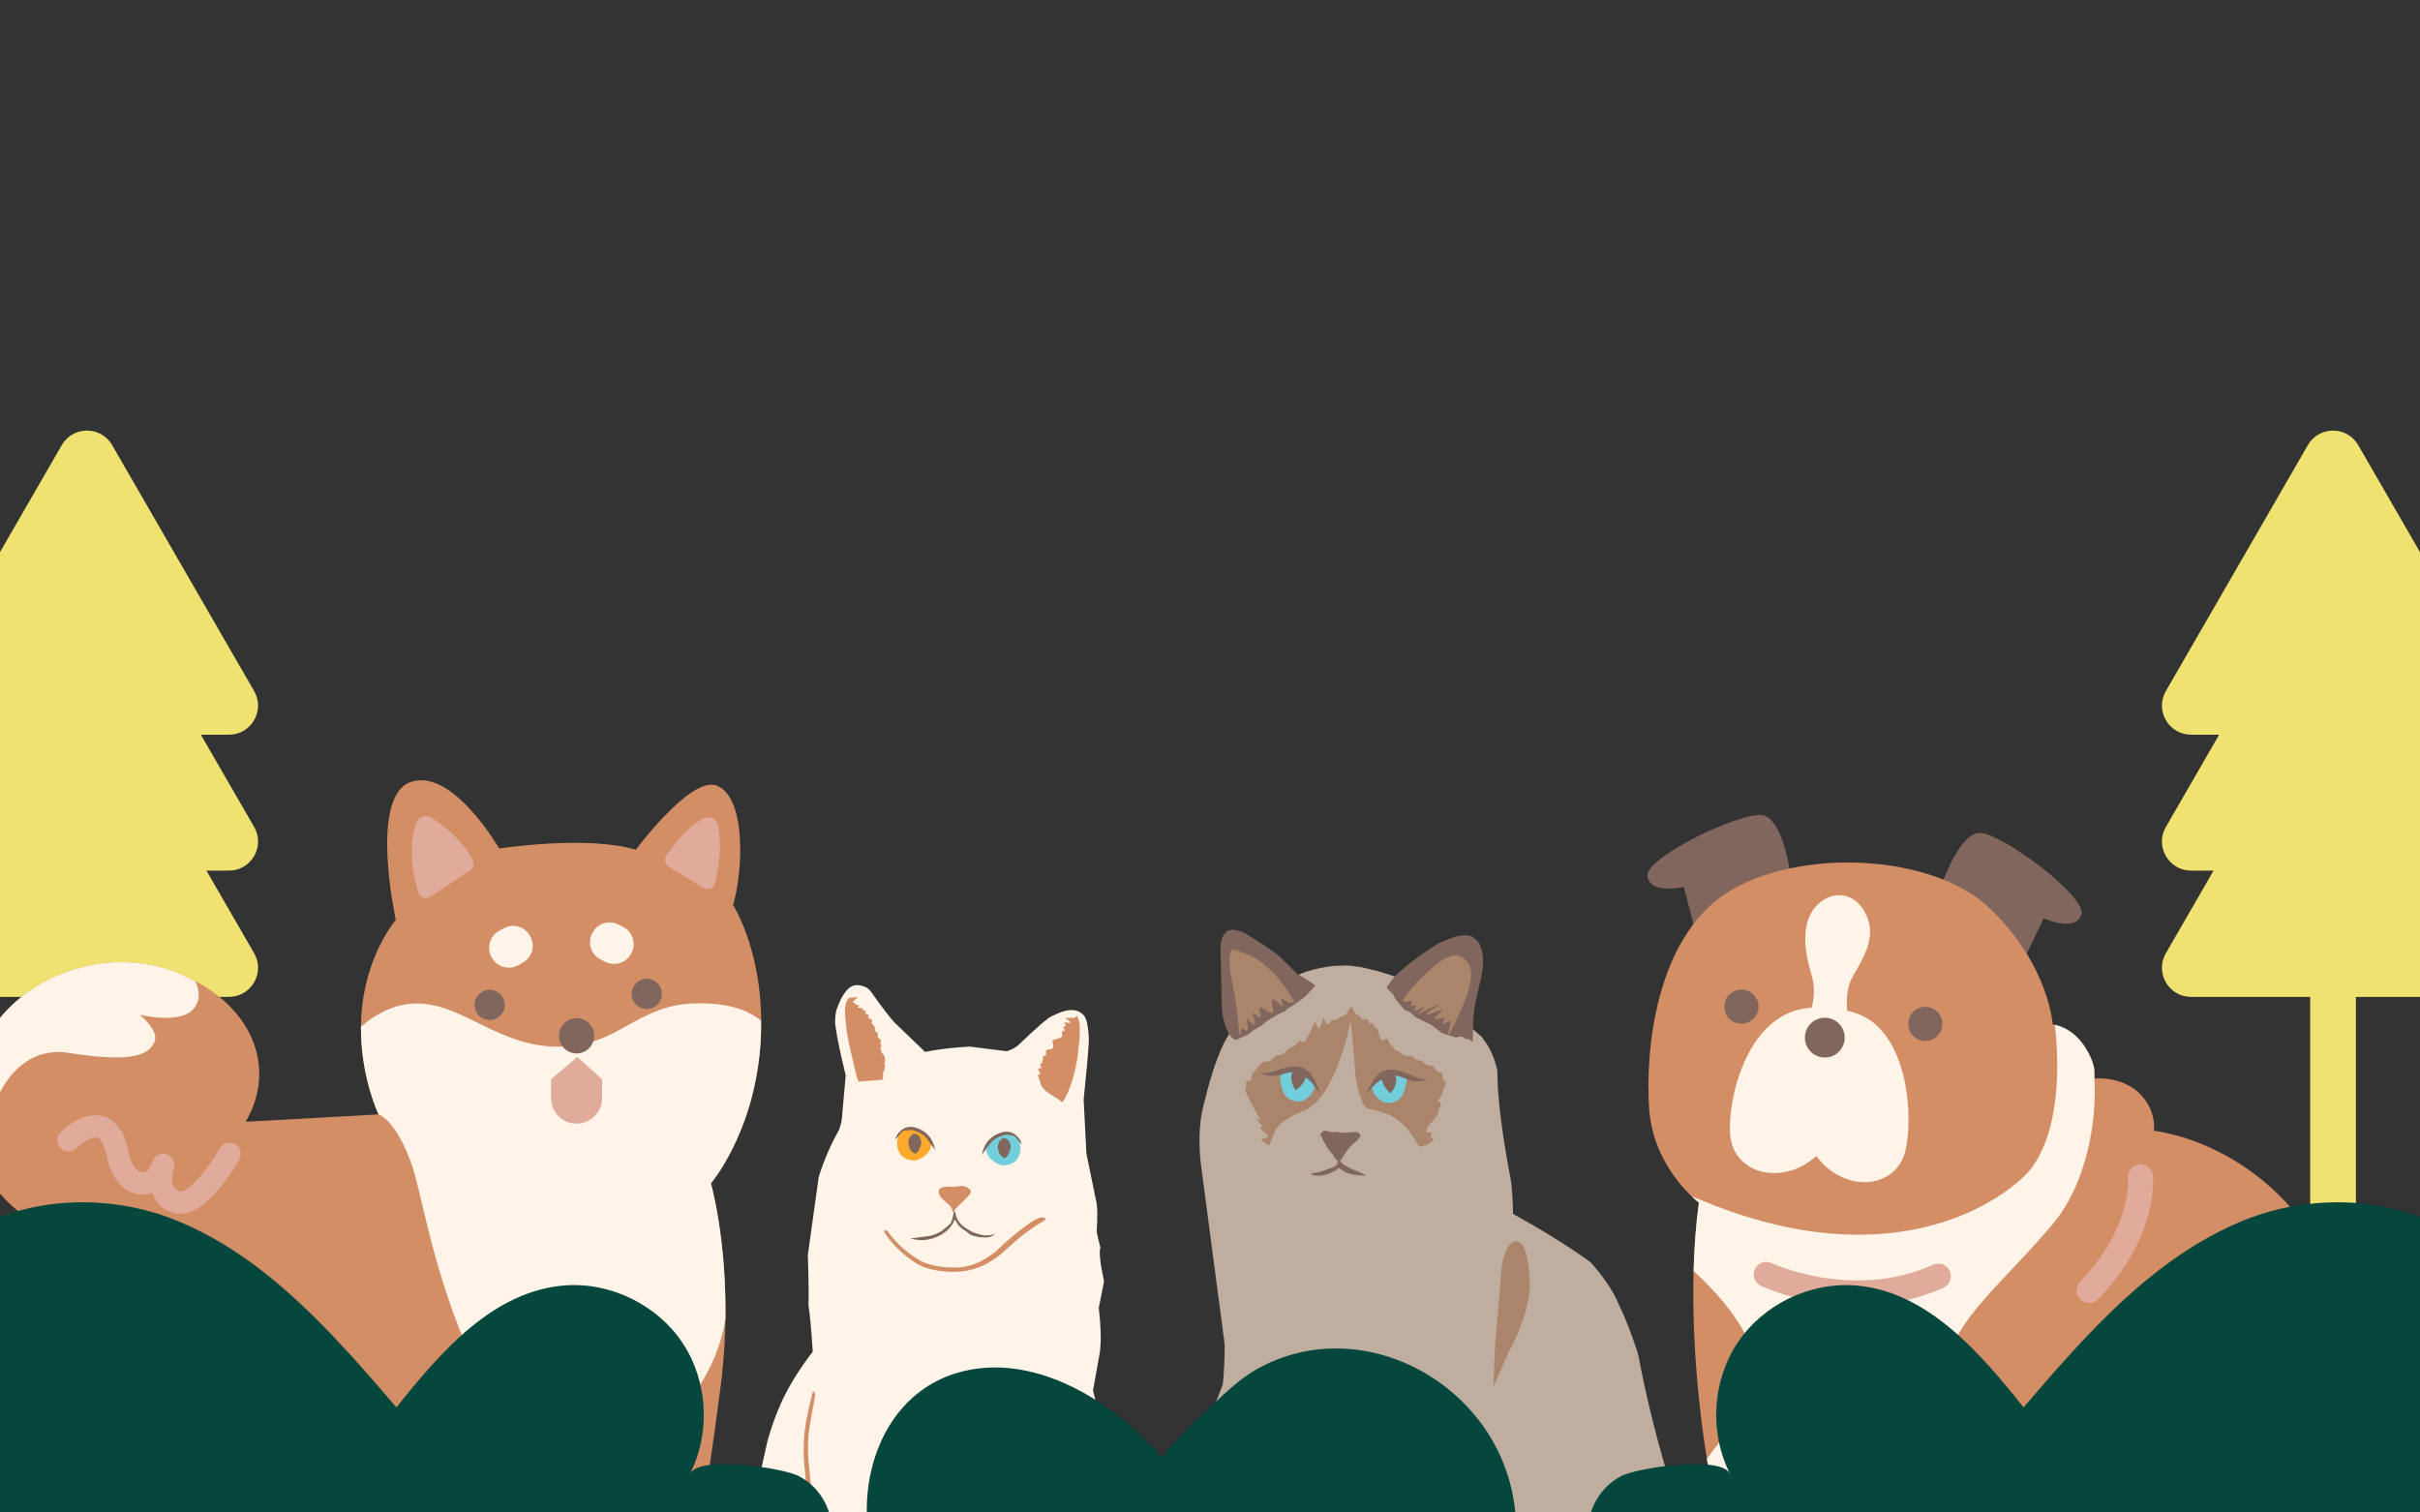
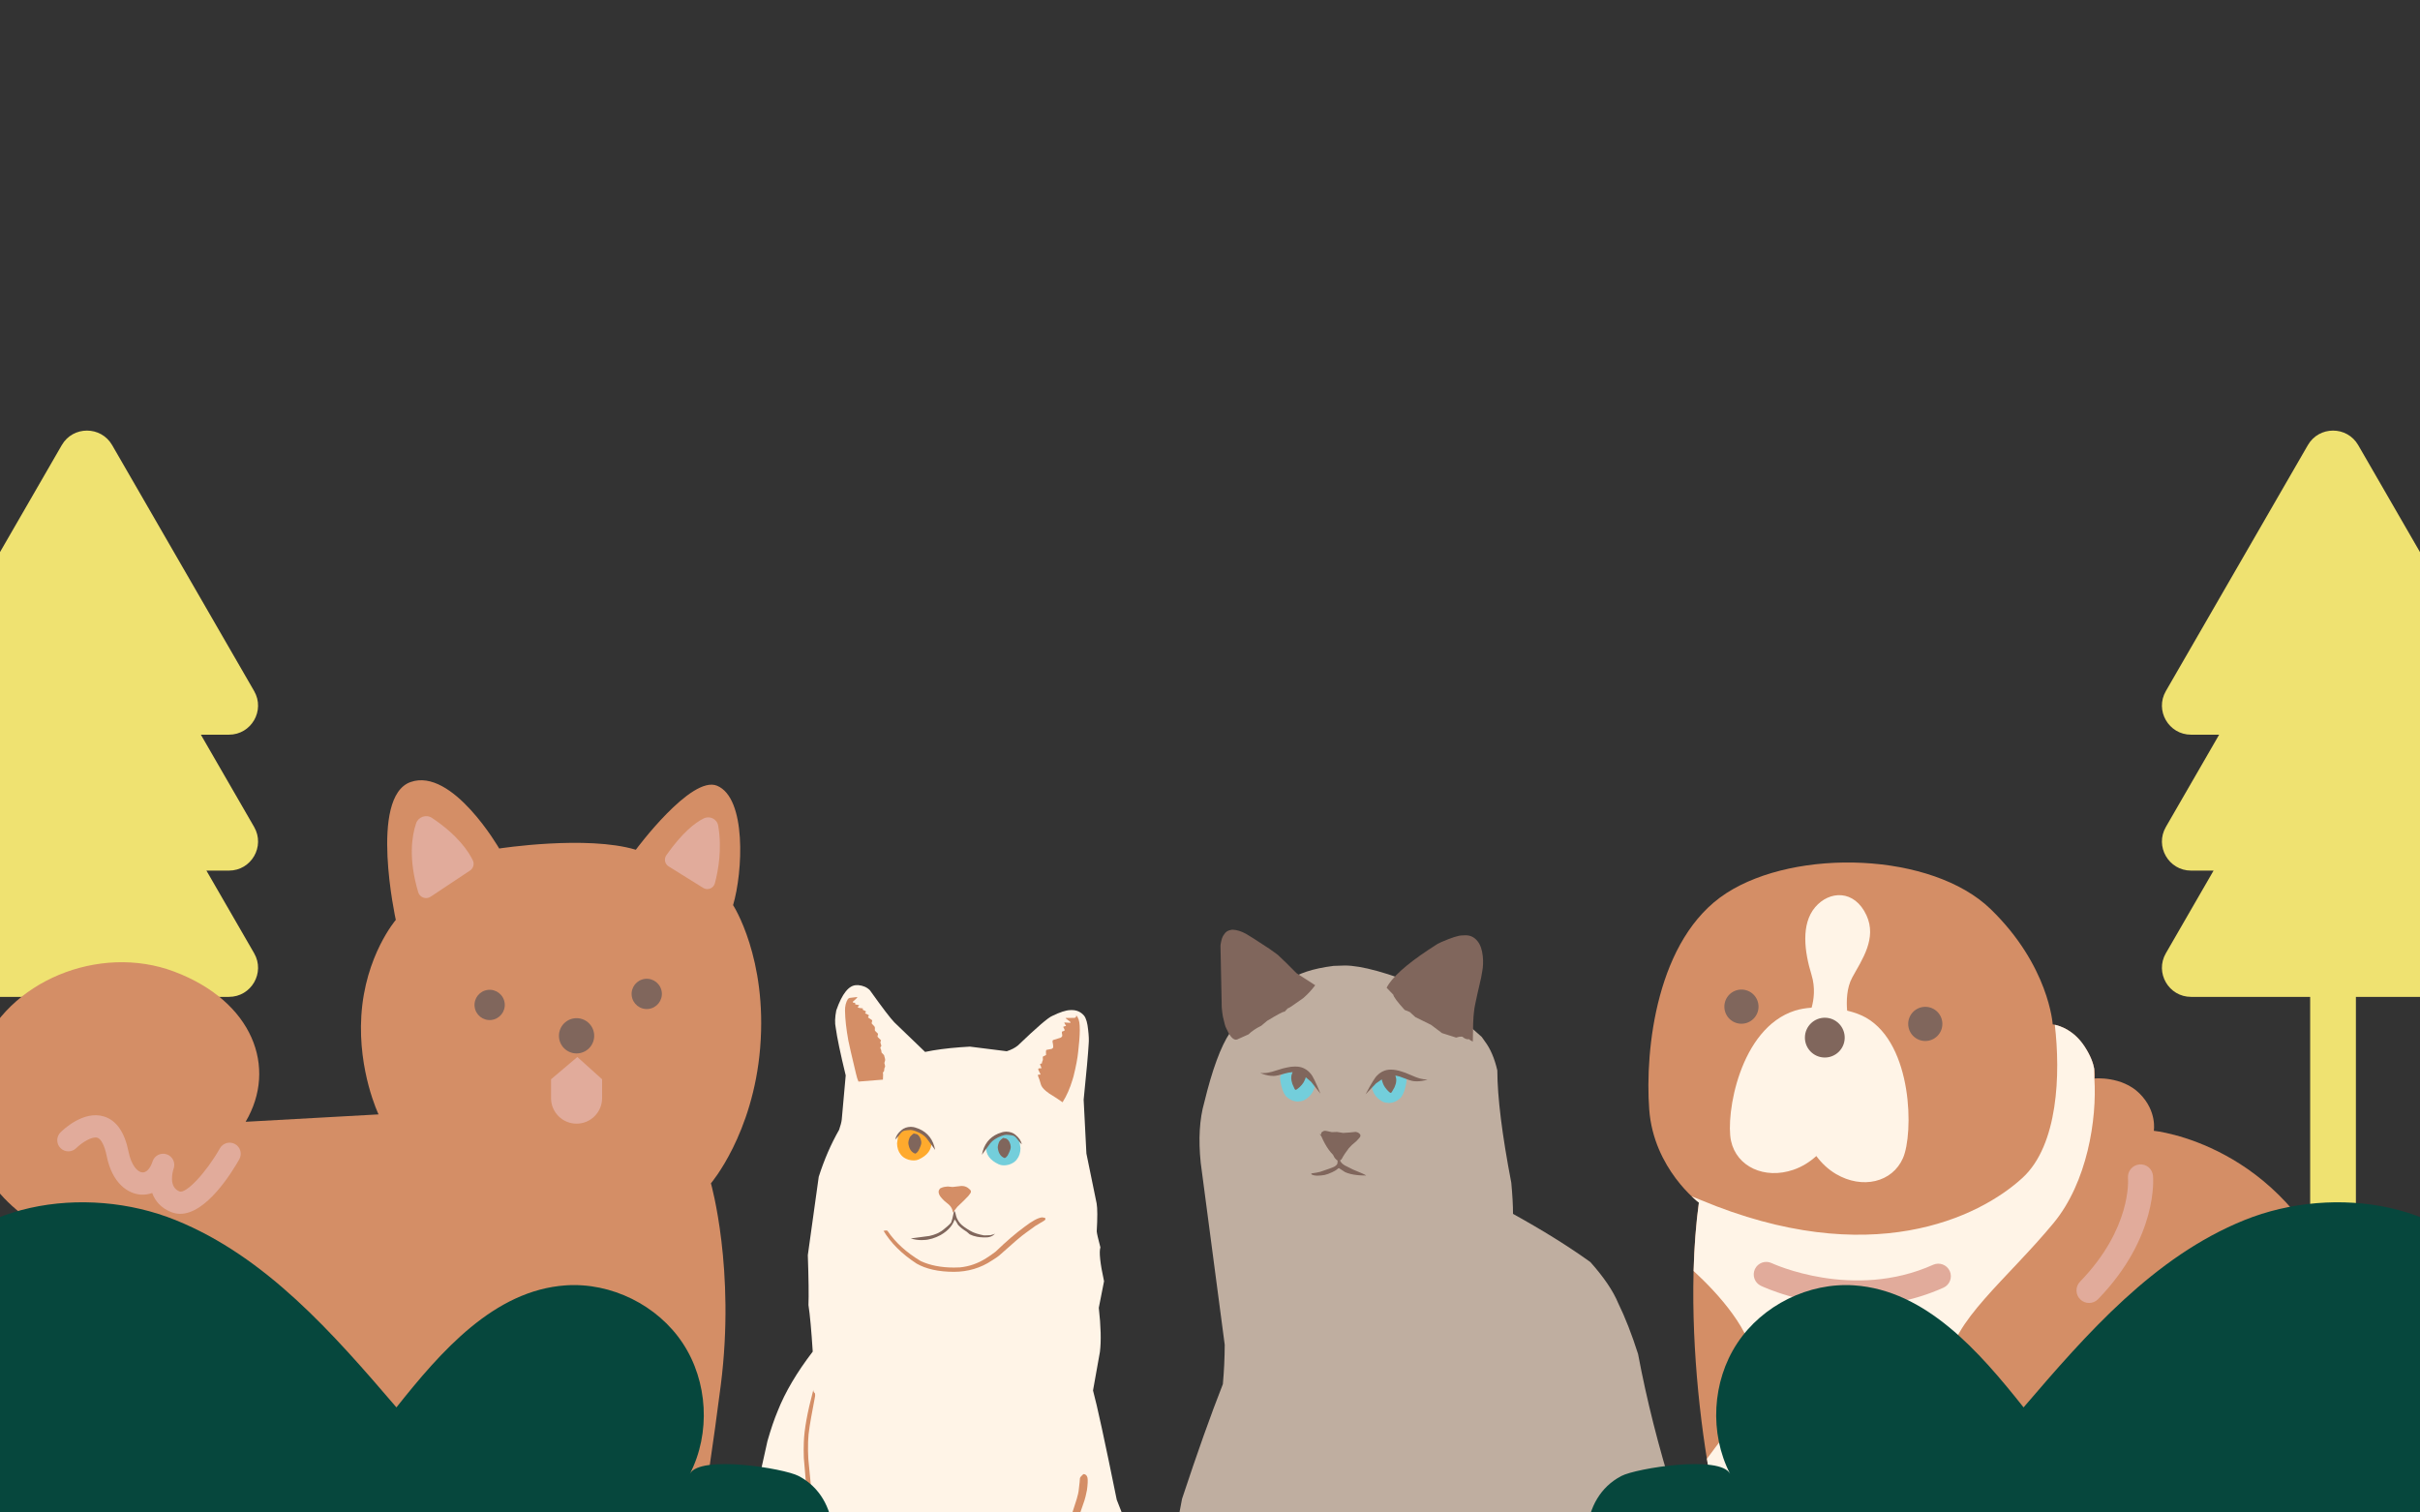
<svg xmlns="http://www.w3.org/2000/svg" width="1280" zoomAndPan="magnify" viewBox="0 0 960 600" height="800" preserveAspectRatio="xMidYMid meet" version="1.0">
  <rect x="0" y="0" width="960" height="600" fill="#333333" stroke="none" />
  <defs>
    <clipPath id="10b5e6d94f">
      <path d="M 484 368.848 L 589 368.848 L 589 414 L 484 414 Z M 484 368.848 " clip-rule="nonzero" />
    </clipPath>
    <clipPath id="209ffaf7de">
-       <path d="M 487 376 L 678.406 376 L 678.406 600 L 487 600 Z M 487 376 " clip-rule="nonzero" />
-     </clipPath>
+       </clipPath>
    <clipPath id="f6def9ac88">
      <path d="M 276 390.746 L 461 390.746 L 461 600 L 276 600 Z M 276 390.746 " clip-rule="nonzero" />
    </clipPath>
    <clipPath id="4623bdd5ec">
      <path d="M 298 395 L 465.535 395 L 465.535 600 L 298 600 Z M 298 395 " clip-rule="nonzero" />
    </clipPath>
    <clipPath id="2ce5ee65ad">
      <path d="M 0 170 L 103 170 L 103 497.383 L 0 497.383 Z M 0 170 " clip-rule="nonzero" />
    </clipPath>
    <clipPath id="59913cc062">
      <path d="M 857 170 L 960 170 L 960 497.383 L 857 497.383 Z M 857 170 " clip-rule="nonzero" />
    </clipPath>
    <clipPath id="f039e80aa0">
      <path d="M 343.441 534 L 602 534 L 602 600 L 343.441 600 Z M 343.441 534 " clip-rule="nonzero" />
    </clipPath>
  </defs>
  <path fill="#bfaea0" d="M 533.438 383.016 C 532.891 383.016 532.367 383.035 531.875 383.074 L 529.02 383.168 C 520.73 384.211 514.723 386.203 510.988 389.141 L 508.691 390.75 L 487.859 409.75 C 484.242 415.203 480.867 424.387 477.734 437.301 C 475.832 443.934 475.359 451.93 476.316 461.281 L 485.84 533.469 C 485.816 538.781 485.57 543.992 485.102 549.098 L 485.098 549.098 C 480.336 561.184 474.941 576.34 468.914 594.578 C 467.523 601.219 466.68 607.715 466.391 614.062 C 465.805 626.762 467.418 638.879 471.23 650.418 L 474.5 658.961 C 476.957 664.586 479.961 670.066 483.516 675.398 C 484 675.84 484.5 676.258 485.023 676.648 L 485.02 676.648 C 484.578 678.355 484.344 679.883 484.312 681.234 L 484.531 683.691 C 484.859 685.172 485.551 686.344 486.609 687.199 C 487.664 688.059 489.086 688.602 490.875 688.836 C 495.59 688.926 499.395 688.969 502.289 688.969 C 506.938 688.969 509.234 688.855 509.184 688.625 L 509.188 688.625 C 511.922 689.145 514.211 689.465 516.055 689.582 C 516.098 689.59 516.148 689.59 516.207 689.59 C 516.789 689.59 518.207 689.32 520.469 688.773 C 522.207 689.105 523.418 689.27 524.094 689.27 C 524.18 689.27 524.262 689.266 524.332 689.262 L 532.133 687.43 L 538.379 682.809 C 539.473 685.777 540.68 687.523 542 688.039 C 544.168 688.473 546.246 688.688 548.234 688.688 C 550.75 688.688 553.125 688.344 555.355 687.648 L 559.246 688.992 C 560.273 688.977 561.238 688.969 562.148 688.969 C 568.535 688.969 572.117 689.379 572.891 690.203 C 573.207 690.227 573.516 690.242 573.816 690.242 C 576.805 690.242 578.98 688.98 580.344 686.461 C 581.48 687.52 583.047 688.34 585.051 688.93 C 586.309 689.5 589.484 689.867 594.586 690.031 L 597.453 689.969 C 598.852 689.598 600.605 689.32 602.711 689.137 C 603.16 689.105 603.602 689.09 604.031 689.09 C 604.832 689.09 605.602 689.141 606.34 689.242 L 611.613 687.5 C 612.562 687.594 613.441 687.641 614.246 687.641 C 616.09 687.641 617.555 687.398 618.641 686.91 C 619.812 686.262 620.914 685.641 621.941 685.051 L 621.945 685.051 C 623.613 685.801 625.309 686.562 627.035 687.344 C 629.613 688.543 636.992 689.355 649.168 689.793 C 657.992 687.898 662.957 685.629 664.059 682.973 C 664.418 677.273 665.438 670.566 667.117 662.852 C 666.52 657.836 667.062 648.699 668.738 635.438 C 668.391 622.926 666.773 608.762 663.887 592.945 C 657.902 573.832 653.211 555.227 649.809 537.121 C 647.332 529.352 644.707 522.637 641.941 516.977 C 639.945 512.137 636.266 506.699 630.895 500.664 C 622.27 494.461 612.039 488.086 600.207 481.547 L 600.203 481.547 C 600.211 478.316 599.98 474.191 599.516 469.18 C 595.855 450.098 594.008 435.25 593.98 424.633 C 592.871 419.828 591.211 415.973 589.008 413.062 L 587.789 411.336 L 566.902 392.828 L 565.18 391.781 C 550.68 385.938 540.098 383.016 533.438 383.016 Z M 533.438 383.016 " fill-opacity="1" fill-rule="nonzero" />
  <g clip-path="url(#10b5e6d94f)">
    <path fill="#80665c" d="M 489.039 368.812 L 488.617 368.832 C 487.199 369.027 486.199 369.629 485.617 370.645 C 484.984 371.344 484.516 372.66 484.215 374.59 L 484.16 375.277 L 484.66 399.637 C 484.758 400.91 484.906 402.109 485.105 403.23 C 485.699 405.898 486.121 407.406 486.367 407.754 C 487.703 410.812 488.988 412.375 490.223 412.449 C 490.395 412.441 490.57 412.414 490.754 412.359 L 495.293 410.328 C 496.508 409.109 498.191 407.969 500.344 406.906 L 502.66 404.961 C 506.652 402.543 508.914 401.336 509.441 401.336 C 509.5 401.336 509.539 401.352 509.555 401.383 L 510.879 399.969 C 510.867 400.004 510.875 400.02 510.906 400.02 C 511.055 400.02 511.734 399.605 512.949 398.781 L 516.938 395.984 L 517.473 395.523 C 518.906 394.25 520.332 392.691 521.742 390.844 L 514.316 386.055 C 511.113 382.805 508.812 380.543 507.41 379.277 C 507.258 379.012 505.945 378.027 503.48 376.324 C 498.496 373.043 495.461 371.102 494.375 370.496 C 492.457 369.438 490.676 368.879 489.039 368.812 Z M 581.441 371.027 C 581.336 371.027 581.227 371.031 581.121 371.035 L 580.18 371.078 C 580.148 371.078 580.113 371.074 580.078 371.074 C 578.574 371.074 575.801 371.957 571.766 373.715 L 570.301 374.426 C 567.812 375.996 565.543 377.504 563.492 378.949 C 559.395 381.836 556.176 384.477 553.84 386.871 L 552.254 388.617 C 551.305 389.75 550.578 390.82 550.07 391.832 L 552.719 394.602 C 552.801 395.41 554.305 397.426 557.23 400.648 L 559.238 401.457 L 561.5 403.508 L 567.684 406.547 L 572.023 409.82 L 577.648 411.613 C 578.426 411.355 579.078 411.227 579.605 411.227 C 579.801 411.227 579.98 411.242 580.141 411.277 C 580.871 411.945 581.637 412.281 582.441 412.281 C 582.59 412.281 582.742 412.27 582.895 412.246 L 582.898 412.246 C 582.863 412.453 583.32 412.766 584.262 413.184 C 584.297 407.418 584.445 403.543 584.707 401.547 C 584.781 400.621 584.98 399.398 585.305 397.875 C 585.465 396.984 586.211 393.656 587.547 387.887 L 587.98 385.41 C 588.355 383.512 588.43 381.48 588.211 379.316 C 587.953 376.77 587.258 374.785 586.129 373.359 C 584.883 371.805 583.32 371.027 581.441 371.027 Z M 581.441 371.027 " fill-opacity="1" fill-rule="nonzero" />
  </g>
  <g clip-path="url(#209ffaf7de)">
    <path fill="#aa856c" d="M 577.84 378.93 L 576.938 379.012 C 574.504 379.363 571.848 380.75 568.969 383.172 C 565.773 386.043 563.789 387.914 563.012 388.785 C 559.492 392.551 557.246 395.379 556.281 397.277 L 558.566 397.367 C 559.035 397.117 559.406 396.992 559.68 396.992 C 559.785 396.992 559.875 397.008 559.949 397.047 C 560.07 397.145 560.141 397.312 560.16 397.547 C 559.879 398.301 559.738 398.723 559.75 398.812 C 559.715 399.031 559.734 399.172 559.812 399.234 C 560.684 399.008 561.203 398.891 561.363 398.879 C 561.445 398.867 561.512 398.859 561.566 398.859 C 561.688 398.859 561.742 398.891 561.734 398.949 C 561.809 399.078 561.582 399.602 561.051 400.52 C 561.031 400.777 561.113 400.949 561.305 401.039 C 561.312 401.047 561.328 401.051 561.352 401.051 C 561.582 401.051 562.652 400.602 564.555 399.699 C 564.852 399.594 565.059 399.543 565.172 399.543 C 565.207 399.543 565.234 399.547 565.25 399.559 L 562.738 402.023 C 562.477 402.289 562.422 402.453 562.574 402.508 C 566.328 400.273 569.164 398.988 571.082 398.648 L 571.086 398.652 C 569.645 399.43 568.207 400.328 566.77 401.344 C 566.098 401.855 565.816 402.215 565.918 402.43 C 565.926 402.477 565.984 402.5 566.09 402.5 C 566.234 402.5 566.465 402.457 566.785 402.375 C 568.047 402.012 569.613 401.488 571.477 400.805 C 571.805 400.727 572.051 400.688 572.215 400.688 C 572.309 400.688 572.375 400.703 572.414 400.727 C 570.301 402.418 569.25 403.52 569.273 404.027 C 569.293 404.234 569.402 404.34 569.602 404.34 C 569.617 404.34 569.637 404.34 569.656 404.336 L 572.859 403.699 C 572.977 403.742 573.02 403.906 572.988 404.184 C 572.645 404.941 572.473 405.391 572.477 405.531 C 572.461 405.906 572.551 406.098 572.738 406.102 C 572.746 406.109 572.762 406.113 572.777 406.113 C 572.953 406.113 573.602 405.785 574.73 405.125 C 574.895 405.074 575.031 405.047 575.133 405.047 C 575.23 405.047 575.297 405.07 575.34 405.117 C 575.449 405.16 575.461 405.43 575.375 405.926 C 574.836 407.969 574.555 409.227 574.523 409.699 C 574.52 410.105 574.609 410.309 574.793 410.309 C 574.801 410.309 574.805 410.309 574.809 410.309 L 575.055 410.203 L 576.777 406.781 L 579.645 400.594 L 580.781 397.828 C 582.168 394.281 583.035 391.312 583.379 388.926 C 583.781 386.062 583.625 384.039 582.914 382.855 C 581.371 380.441 579.68 379.133 577.84 378.93 Z M 489.094 376.629 L 488.734 376.883 C 487.852 377.641 487.543 379.824 487.801 383.43 C 487.848 384.512 488.664 389.203 490.242 397.516 C 490.859 401.867 491.25 405.508 491.41 408.43 C 491.621 409.75 491.777 410.484 491.887 410.633 C 491.918 410.656 491.945 410.668 491.973 410.668 C 492.066 410.668 492.145 410.52 492.199 410.219 C 492.316 408.559 492.395 407.727 492.441 407.727 C 492.445 407.727 492.449 407.734 492.453 407.75 L 494.281 408.832 C 494.312 408.84 494.34 408.84 494.367 408.84 C 494.574 408.84 494.746 408.695 494.883 408.406 C 495.051 407.492 494.93 405.91 494.52 403.656 L 494.52 403.66 C 495.957 405.523 497 406.457 497.641 406.457 C 497.707 406.457 497.77 406.449 497.824 406.43 C 497.902 406.297 497.91 406.035 497.852 405.641 L 496.836 401.801 L 499.75 403.715 C 499.863 403.766 499.957 403.793 500.035 403.793 C 500.09 403.793 500.137 403.781 500.172 403.754 L 499.598 400.539 C 499.602 400.047 499.777 399.75 500.121 399.656 L 500.723 399.844 C 502.211 400.723 503.41 401.379 504.32 401.816 C 504.473 401.883 504.582 401.918 504.648 401.918 C 504.684 401.91 504.688 401.887 504.66 401.844 C 504.809 401.82 504.918 401.762 504.992 401.672 C 505.07 401.621 505.105 401.453 505.102 401.172 L 504.535 397.16 C 504.523 396.891 504.621 396.656 504.824 396.453 C 504.84 396.434 504.863 396.426 504.895 396.426 C 505.223 396.426 506.492 397.336 508.699 399.152 C 508.73 399.156 508.754 399.16 508.781 399.16 C 508.902 399.16 508.973 399.105 508.992 399 C 508.523 397.703 508.301 396.98 508.316 396.832 C 508.262 396.48 508.309 396.305 508.453 396.305 C 508.488 396.289 508.535 396.277 508.586 396.277 C 509 396.277 509.879 396.809 511.215 397.867 L 513.527 397.562 C 512.605 395.535 510.434 392.375 507.02 388.074 C 506.234 387.055 504.551 385.348 501.965 382.953 C 500.336 381.617 498.582 380.461 496.707 379.477 C 495.77 378.988 494.801 378.543 493.801 378.141 C 491.25 377.211 489.68 376.707 489.094 376.629 Z M 536.25 399.449 L 536.137 399.461 C 535.828 399.531 535.465 399.883 535.043 400.512 L 534.039 402.359 L 532.734 403.105 C 532.715 403.086 532.684 403.074 532.641 403.074 C 532.348 403.074 531.488 403.57 530.066 404.562 C 529.984 404.586 529.867 404.598 529.719 404.598 C 529.457 404.598 529.098 404.562 528.637 404.496 C 527.453 405.715 526.758 406.324 526.555 406.324 C 526.535 406.324 526.52 406.316 526.512 406.305 C 526.484 406.312 526.461 406.316 526.438 406.316 C 526.312 406.316 526.188 406.234 526.059 406.07 C 525.559 404.582 525.242 403.836 525.109 403.836 C 525.098 403.836 525.086 403.844 525.074 403.859 L 523.754 407.145 C 523.516 407.664 523.359 407.922 523.281 407.922 C 523.246 407.941 523.211 407.949 523.18 407.949 C 522.848 407.949 522.43 407.172 521.934 405.625 C 521.867 405.539 521.793 405.496 521.715 405.496 C 521.664 405.496 521.617 405.512 521.562 405.543 C 519.465 410.059 518.109 412.602 517.496 413.168 C 517.238 413.359 517.047 413.457 516.922 413.457 C 516.906 413.457 516.891 413.453 516.875 413.453 C 516.25 413.121 515.781 412.957 515.469 412.957 C 515.363 412.957 515.273 412.977 515.207 413.016 L 513.41 415.035 C 511.945 415.395 510.461 416.453 508.961 418.211 L 506.352 418.789 L 503.734 420.93 C 502.16 421.012 501.133 421.191 500.652 421.477 L 496.652 426.141 L 496.121 428.855 L 494.309 428.711 L 494.402 431.078 C 494.035 431.938 493.906 432.484 494.012 432.723 C 494.543 434.168 496.5 437.957 499.879 444.094 C 499.871 444.254 499.801 444.336 499.672 444.336 C 499.324 444.336 498.527 443.727 497.281 442.504 C 498.965 444.414 500.152 445.84 500.848 446.777 C 500.965 447.016 500.668 447.211 499.953 447.355 C 499.887 447.504 499.906 447.648 500.008 447.785 C 502.105 449.57 503.152 450.566 503.152 450.77 C 503.137 451.047 503.027 451.223 502.832 451.285 C 501.25 451.469 500.457 451.781 500.453 452.223 C 501.746 453.504 502.75 454.145 503.461 454.145 C 503.555 454.145 503.641 454.133 503.727 454.113 C 504.777 450.441 506.008 447.887 507.422 446.449 C 508.16 445.609 509.43 444.656 511.223 443.582 C 513.094 442.301 515.406 441.211 518.168 440.309 L 521.023 438.234 C 522.707 436.914 524.383 434.902 526.051 432.199 C 527.141 430.359 528.156 428.418 529.105 426.367 C 529.668 425.477 530.93 422.164 532.898 416.434 C 534.008 412.875 534.957 409.078 535.746 405.043 C 536.262 408.703 536.953 416.277 537.832 427.766 C 538.746 432.516 539.727 435.91 540.766 437.949 C 541.027 438.715 541.648 439.336 542.633 439.812 C 548.445 440.934 552.41 442.445 554.531 444.352 C 555.938 445.422 557.379 446.785 558.855 448.441 L 563.082 454.855 C 565.781 454.523 567.637 453.523 568.648 451.852 C 568.691 451.551 568.449 451.398 567.918 451.398 C 567.758 451.398 567.574 451.41 567.367 451.438 L 568.008 449.488 C 568.008 449.438 567.988 449.395 567.953 449.355 C 567.887 449.223 567.582 449.156 567.035 449.156 C 566.758 449.156 566.418 449.172 566.016 449.207 C 565.855 449.117 565.797 448.93 565.832 448.652 C 565.996 447.918 566.309 447.152 566.762 446.359 C 568.199 445.023 569.496 443.391 570.656 441.453 C 570.805 441.242 570.727 441.027 570.426 440.809 L 571.59 438.402 C 571.695 437.461 571.293 436.988 570.387 436.988 C 570.34 436.988 570.289 436.988 570.238 436.992 C 571.145 435.719 571.766 434.672 572.105 433.855 C 572.258 433.516 572.328 433.055 572.312 432.461 C 573.215 430.977 573.613 429.961 573.508 429.41 C 573.504 428.98 573.152 428.621 572.461 428.34 C 572.266 426.801 572.105 425.969 571.98 425.844 L 571.828 425.66 L 569.879 424.902 C 569.227 423.781 568.711 423.125 568.336 422.938 C 568.199 422.848 567.355 422.68 565.805 422.43 L 564.262 421 C 564.074 420.855 563.195 420.633 561.625 420.332 C 560.832 419.562 560.332 419.133 560.121 419.047 L 556.727 418.641 C 555.535 417.332 554.527 416.68 553.695 416.68 C 553.617 416.68 553.535 416.688 553.457 416.699 C 552.938 415.531 552.309 414.789 551.574 414.473 L 550.609 412.246 C 550.566 412.203 550.488 412.18 550.379 412.18 C 550.043 412.18 549.414 412.375 548.484 412.77 C 548.469 412.773 548.453 412.777 548.438 412.777 C 548.309 412.777 548.098 412.637 547.809 412.359 C 547.551 412.121 547.109 410.699 546.496 408.102 C 546.277 407.914 545.883 407.738 545.309 407.574 L 544.574 406.012 C 544.52 405.973 544.43 405.949 544.301 405.949 C 544.086 405.949 543.766 406.012 543.336 406.129 C 542.824 404.934 542.484 404.266 542.305 404.133 L 540.438 404.418 C 540.219 404.316 539.809 403.793 539.203 402.855 L 537.836 402.438 C 537.656 402.242 537.184 401.254 536.418 399.48 Z M 601.254 492.441 L 600.793 492.488 C 599.441 493 598.457 493.969 597.832 495.406 C 596.867 497.121 596.184 499.383 595.777 502.191 C 595.672 502.906 595.582 503.664 595.504 504.465 C 595.184 509.203 594.969 512.23 594.859 513.551 C 593.855 524.594 593.273 531.367 593.102 533.875 C 592.82 537.746 592.617 543.082 592.484 549.879 L 598.988 535.305 C 599.914 533.734 600.492 532.664 600.719 532.094 C 601.777 529.715 602.43 528.156 602.684 527.422 C 603.863 524.23 604.594 522.188 604.871 521.289 C 605.562 518.855 606.07 516.621 606.402 514.586 C 606.566 513.57 606.688 512.602 606.762 511.688 L 606.844 510.348 C 606.875 509.48 606.859 508.664 606.801 507.898 C 606.727 506.191 606.613 504.625 606.465 503.199 L 606.211 501.164 C 606.02 499.879 605.797 498.738 605.531 497.734 C 605.004 495.73 604.328 494.289 603.504 493.414 C 602.887 492.844 602.137 492.52 601.254 492.441 Z M 493.125 569.352 C 493.117 569.352 493.105 569.355 493.098 569.355 L 492.988 569.395 C 492.535 570.047 492.328 571.773 492.367 574.582 C 492.316 575.531 492.57 578.059 493.129 582.164 L 494.113 588.75 C 494.828 592.027 495.902 596.379 497.336 601.805 C 498.238 606.008 499.109 610.645 499.941 615.711 C 500.066 616.473 500.41 620.105 500.973 626.605 L 502.352 637.387 C 502.555 639.566 502.656 641.695 502.664 643.77 L 501.562 668.5 C 502.953 661.719 503.844 655.293 504.242 649.223 C 504.469 644.812 504.586 642 504.59 640.785 C 504.633 638.812 504.652 636.93 504.641 635.137 C 504.613 631.547 504.477 628.309 504.219 625.422 C 504.047 623.234 503.848 621.375 503.625 619.852 C 503.004 615.961 502.391 612.547 501.773 609.605 L 501.223 606.891 L 495.453 581.945 C 495.066 579.984 494.434 575.953 493.566 569.848 C 493.375 569.52 493.23 569.352 493.125 569.352 Z M 538.492 596.824 C 538.477 596.824 538.465 596.828 538.449 596.832 L 538.383 596.836 C 538.008 597.031 537.777 597.309 537.688 597.668 C 537.363 599.023 536.992 601.051 536.578 603.746 C 536.395 605.121 536.258 606.902 536.172 609.09 C 536.129 610.18 536.102 611.375 536.082 612.672 L 536.066 614.691 C 536.055 617.273 536.074 619.746 536.121 622.109 C 536.133 623.121 536.215 626.199 536.375 631.344 C 536.418 632.883 536.473 635.426 536.539 638.969 L 536.602 640.973 L 538.09 676.32 C 538.102 676.059 538.191 675.258 538.359 673.914 L 539.43 665.645 C 539.941 661.012 540.234 658.027 540.309 656.688 C 540.824 650.617 541.074 645.184 541.066 640.387 C 541.066 638.613 541.043 636.605 541 634.363 L 540.926 630.824 C 540.863 628.344 540.781 625.633 540.68 622.688 C 540.562 619.105 540.461 616.555 540.371 615.039 C 540.273 613.066 540.172 611.223 540.062 609.5 C 540.016 608.484 539.844 606.191 539.547 602.617 C 539.426 601.277 539.297 600.062 539.164 598.973 L 538.961 597.438 C 538.797 597.027 538.641 596.824 538.492 596.824 Z M 596.531 586.344 L 595.375 588.355 C 592.281 593.973 589.121 601.645 585.891 611.371 C 583.148 620.516 580.898 629.465 579.148 638.215 C 578.098 644.676 577.105 651.527 576.164 658.77 C 575.867 661.414 575.621 665.68 575.426 671.574 C 575.445 672.867 575.52 674.098 575.652 675.266 L 575.895 676.969 C 576.082 678.074 576.328 679.117 576.633 680.098 C 577.238 682.055 578.074 683.762 579.141 685.215 L 577.625 664.738 C 577.867 663.559 578.199 660.867 578.625 656.676 C 580.344 647.5 581.52 640.582 582.148 635.926 C 585.719 619.719 587.848 610.652 588.539 608.727 C 589.184 606.578 589.656 605.082 589.961 604.234 Z M 801.551 639.371 C 801.469 639.371 801.391 639.371 801.316 639.379 L 801.023 639.395 C 800.062 639.484 797.648 639.938 793.777 640.75 L 787.812 640.766 L 775.371 644.875 L 768.367 645.254 L 762.855 646.895 C 761.629 646.844 760.59 646.816 759.734 646.816 C 759.176 646.816 758.695 646.828 758.293 646.852 L 751.812 647.75 C 751.215 647.695 750.562 647.668 749.848 647.668 C 747.441 647.668 744.371 647.984 740.637 648.621 C 740.539 648.633 740.43 648.641 740.316 648.641 C 739.156 648.641 737.309 647.949 734.777 646.57 C 734.195 646.609 733.539 646.629 732.816 646.629 C 730.426 646.629 727.273 646.418 723.352 645.992 C 717.801 646.59 714.406 646.891 713.172 646.891 C 713.035 646.891 712.926 646.887 712.84 646.879 C 704.094 645.719 699.602 644.93 699.367 644.52 C 697.809 644.547 696.531 644.562 695.539 644.562 C 694.188 644.562 693.359 644.535 693.055 644.484 L 686.402 642.973 C 678.836 643.957 672.547 645.059 667.531 646.281 C 666.836 653.82 666.699 659.344 667.117 662.852 C 665.438 670.566 664.418 677.273 664.059 682.973 C 663.543 684.211 662.191 685.367 659.996 686.438 C 662.52 686.637 666.891 686.926 673.105 687.309 L 682.066 687.82 C 692.238 687.961 699.035 688.137 702.461 688.34 C 707.352 688.562 711.805 688.855 715.824 689.215 C 726.168 689.52 734.062 689.688 739.504 689.723 L 750.023 689.668 C 754.195 689.449 758.062 689.121 761.625 688.684 L 763.672 688.629 C 768.43 688.5 773.625 688.434 779.258 688.434 C 782.629 688.434 786.152 688.457 789.832 688.504 L 797.301 687.867 C 801.812 687.93 806.375 688.152 810.988 688.547 C 811.527 688.5 812.934 688.477 815.215 688.477 C 817.566 688.477 820.84 688.5 825.039 688.551 C 828.102 688.426 830.48 687.48 832.184 685.719 C 833.703 680.152 834.352 677.23 834.137 676.961 C 830.07 669.633 828.605 664.766 829.754 662.359 C 827.609 659.547 826.566 658.066 826.617 657.93 C 826.789 653.859 826.629 651.289 826.129 650.215 C 826.16 649.977 824.453 648.129 821.004 644.672 C 817.809 643.512 814.992 642.293 812.566 641.012 L 807.086 641.07 C 804.5 639.938 802.652 639.371 801.551 639.371 Z M 801.551 639.371 " fill-opacity="1" fill-rule="nonzero" />
  </g>
  <path fill="#73cedb" d="M 513.098 425.137 C 511.152 425.137 509.672 425.48 508.664 426.164 C 508.367 426.398 508.191 426.527 508.129 426.547 C 508.023 426.645 507.945 426.789 507.895 426.984 C 507.789 427.367 507.789 427.941 507.895 428.707 C 508.32 431.43 509.023 433.434 510.008 434.727 C 511.398 436.172 513.008 436.922 514.832 436.973 C 515.758 436.938 516.527 436.789 517.145 436.531 C 517.746 436.215 518.289 435.859 518.773 435.469 L 519.453 434.859 C 520.727 433.59 521.465 432 521.672 430.098 L 519.004 427.387 C 518.691 427.141 518.355 426.91 517.996 426.699 C 516.348 425.82 514.754 425.297 513.215 425.137 Z M 552.703 425.719 L 552.582 425.719 C 551.047 425.879 549.453 426.398 547.801 427.281 C 547.445 427.492 547.109 427.719 546.797 427.969 L 544.129 430.68 C 544.336 432.582 545.074 434.168 546.348 435.441 L 547.027 436.051 C 547.512 436.438 548.055 436.793 548.656 437.113 C 549.27 437.371 550.043 437.516 550.969 437.551 C 552.789 437.5 554.398 436.754 555.793 435.309 C 556.773 434.016 557.477 432.008 557.906 429.285 C 558.012 428.523 558.012 427.949 557.906 427.562 C 557.852 427.371 557.773 427.227 557.668 427.129 C 557.609 427.105 557.434 426.977 557.137 426.742 C 556.125 426.059 554.648 425.719 552.703 425.719 Z M 552.703 425.719 " fill-opacity="1" fill-rule="nonzero" />
  <path fill="#80665c" d="M 513.723 423.09 C 512.668 423.09 511.594 423.223 510.5 423.48 C 509.984 423.586 509.457 423.707 508.918 423.84 L 504.605 425.164 C 504.102 425.312 503.602 425.426 503.105 425.512 C 502.395 425.637 501.672 425.699 500.945 425.699 C 500.602 425.699 500.258 425.684 499.91 425.656 L 499.906 425.656 C 501.34 426.27 502.73 426.637 504.074 426.77 C 504.445 426.805 504.809 426.824 505.172 426.824 C 505.203 426.824 505.23 426.824 505.262 426.824 C 505.699 426.82 506.309 426.738 507.09 426.57 C 509.418 425.922 510.773 425.57 511.156 425.512 C 511.805 425.41 512.352 425.34 512.793 425.293 L 512.797 425.293 C 512.766 425.34 512.742 425.387 512.727 425.422 C 512.559 425.809 512.441 426.133 512.371 426.395 C 512.336 426.539 512.305 426.684 512.281 426.828 C 512.234 427.184 512.215 427.398 512.227 427.469 C 512.227 428.004 512.27 428.43 512.344 428.734 C 512.418 429.117 512.527 429.539 512.672 429.992 C 513.129 431.074 513.402 431.688 513.496 431.832 C 513.656 432.137 513.766 432.293 513.828 432.297 C 513.859 432.32 513.895 432.332 513.934 432.336 C 513.945 432.336 513.953 432.336 513.965 432.336 C 514.059 432.336 514.18 432.297 514.328 432.211 C 514.465 432.156 514.883 431.828 515.578 431.23 C 515.895 430.945 516.191 430.637 516.461 430.305 C 516.539 430.227 516.73 429.961 517.035 429.508 L 517.324 429 C 517.5 428.664 517.645 428.348 517.762 428.047 C 517.859 427.805 517.934 427.57 517.992 427.352 L 517.996 427.352 C 518.637 427.859 519.344 428.457 520.105 429.148 L 523.836 433.879 C 521.965 429.324 520.68 426.695 519.973 425.992 C 519.301 425.129 518.492 424.449 517.543 423.949 C 516.828 423.547 515.973 423.281 514.973 423.156 L 514.762 423.133 C 514.418 423.105 514.07 423.09 513.723 423.09 Z M 551.773 424.309 L 551.559 424.312 C 550.555 424.34 549.676 424.52 548.926 424.852 C 547.934 425.258 547.059 425.855 546.309 426.648 C 545.539 427.277 544.004 429.773 541.699 434.125 L 545.871 429.777 C 546.699 429.164 547.457 428.637 548.145 428.191 L 548.148 428.195 C 548.184 428.422 548.238 428.66 548.309 428.91 C 548.398 429.223 548.512 429.551 548.656 429.898 L 548.891 430.434 C 549.152 430.914 549.316 431.199 549.387 431.281 C 549.625 431.641 549.887 431.977 550.176 432.289 C 550.809 432.953 551.191 433.316 551.324 433.387 C 551.477 433.496 551.605 433.547 551.703 433.547 C 551.742 433.547 551.781 433.539 551.812 433.52 C 551.875 433.52 552 433.379 552.191 433.09 C 552.297 432.957 552.629 432.371 553.188 431.34 C 553.375 430.902 553.523 430.496 553.637 430.121 C 553.742 429.82 553.82 429.406 553.875 428.871 C 553.891 428.801 553.895 428.586 553.887 428.227 C 553.875 428.082 553.859 427.934 553.836 427.785 C 553.793 427.52 553.707 427.188 553.578 426.785 C 553.562 426.746 553.543 426.699 553.52 426.648 L 553.52 426.652 C 553.961 426.738 554.496 426.863 555.133 427.023 C 555.508 427.121 556.82 427.605 559.074 428.477 C 559.836 428.715 560.434 428.859 560.867 428.902 C 561.258 428.945 561.656 428.965 562.055 428.965 C 563.41 428.965 564.828 428.73 566.312 428.262 C 565.223 428.242 564.168 428.09 563.145 427.809 C 562.66 427.676 562.172 427.512 561.688 427.316 L 557.523 425.582 C 556.996 425.395 556.484 425.223 555.98 425.066 C 554.566 424.582 553.164 424.332 551.773 424.309 Z M 525.59 448.59 C 525.215 448.59 524.82 448.754 524.414 449.074 C 524.301 449.164 524.215 449.289 524.152 449.441 C 524.062 449.734 524.023 449.977 524.039 450.172 L 523.402 449.758 L 524.152 450.723 C 525.059 452.832 526.02 454.59 527.035 455.996 C 527.609 456.805 528.203 457.512 528.805 458.113 L 529.398 459.242 L 529.629 459.512 C 529.98 459.941 530.309 460.238 530.613 460.402 L 530.609 460.406 C 530.598 461.184 530.57 461.574 530.531 461.574 C 530.414 461.969 530.039 462.363 529.406 462.766 C 528.926 463.059 527.043 463.75 523.754 464.844 C 523 465.062 521.875 465.273 520.379 465.473 C 520.145 465.539 520.105 465.672 520.258 465.875 C 520.746 466.176 521.441 466.344 522.344 466.375 C 522.445 466.379 522.551 466.379 522.656 466.379 C 523.496 466.379 524.422 466.293 525.43 466.117 C 526.348 465.914 527.359 465.543 528.473 465.012 C 529.09 464.715 529.496 464.504 529.688 464.383 C 529.902 464.273 530.297 463.977 530.883 463.488 C 530.977 463.422 531.062 463.387 531.137 463.387 L 531.137 463.391 L 533.543 464.949 C 534.039 465.203 534.781 465.457 535.766 465.715 C 536.574 465.914 537.473 466.066 538.465 466.168 C 538.957 466.219 539.477 466.258 540.02 466.281 C 540.559 466.309 541.125 466.32 541.711 466.32 C 541.75 466.32 541.785 466.324 541.816 466.324 C 541.906 466.324 541.941 466.316 541.918 466.301 C 541.641 466.023 539.914 465.242 536.742 463.961 C 534.785 463.02 533.68 462.465 533.434 462.305 C 532.926 461.992 532.527 461.68 532.242 461.359 C 531.891 460.934 531.703 460.668 531.676 460.562 L 531.59 460.344 L 531.586 460.348 C 531.77 460.23 531.977 460.062 532.207 459.848 C 532.91 458.5 533.855 457.055 535.047 455.512 C 535.688 454.738 536.66 453.828 537.961 452.785 C 538.734 451.996 539.195 451.5 539.332 451.293 C 539.641 450.961 539.738 450.586 539.633 450.172 C 539.289 449.535 538.676 449.152 537.789 449.012 C 536.492 449.18 534.832 449.316 532.805 449.426 C 531.477 449.176 530.68 449.047 530.414 449.043 L 528.316 449.113 C 527.676 448.965 527.004 448.82 526.309 448.676 C 526.035 448.625 525.871 448.598 525.805 448.598 C 525.789 448.598 525.781 448.602 525.777 448.602 L 525.77 448.602 C 525.711 448.594 525.652 448.59 525.59 448.59 Z M 525.59 448.59 " fill-opacity="1" fill-rule="nonzero" />
  <g clip-path="url(#f6def9ac88)">
    <path fill="#fff4e7" d="M 340.406 390.793 L 339.988 390.809 C 339.926 390.809 339.867 390.805 339.809 390.805 C 336.754 390.805 334.066 394.148 331.742 400.836 C 331.199 403.586 331.129 405.867 331.527 407.68 C 332.043 411.562 333.363 417.871 335.488 426.613 L 333.918 444.121 C 333.805 445.152 333.449 446.523 332.852 448.227 C 329.633 453.859 326.941 460.066 324.785 466.844 L 320.457 497.918 C 320.781 507.281 320.863 513.875 320.711 517.699 C 321.301 521.559 321.867 527.719 322.406 536.184 L 322.402 536.184 C 316.074 544.453 311.453 552.289 308.531 559.688 C 307.184 562.875 305.82 566.867 304.445 571.668 C 301.031 587.309 298.859 596.316 297.926 598.691 C 295.832 604.559 291.391 613.609 284.598 625.848 C 283.703 627.961 282.59 632.578 281.262 639.707 C 277.609 647.242 275.996 651.266 276.422 651.777 C 276.438 654.289 276.66 658.074 277.09 663.133 C 279.734 667.301 283.785 676.859 289.246 691.805 C 289.949 693.977 290.688 696.863 291.465 700.469 C 292.359 710.875 293.328 716.797 294.371 718.238 C 295.465 721.348 299.359 725.395 306.043 730.375 C 306.66 730.645 307.266 730.781 307.855 730.781 C 308.93 730.781 309.965 730.328 310.953 729.43 L 310.957 729.43 C 311.492 730.426 312.156 731.367 312.941 732.258 C 314.641 733.297 317.184 733.816 320.57 733.816 C 321.02 733.816 321.484 733.805 321.965 733.789 L 329.578 737.258 C 334.02 740.758 337.684 743.375 340.57 745.109 C 343.066 746.34 345.336 746.957 347.383 746.957 C 347.793 746.957 348.191 746.93 348.582 746.883 C 348.684 746.914 348.809 746.934 348.957 746.934 C 350.402 746.934 354.113 745.359 360.098 742.215 C 361.477 740.574 363.512 738.984 366.203 737.449 C 366.559 736.949 366.789 736.355 366.895 735.672 L 366.934 732.785 L 366.93 732.789 C 372.191 731.352 380.59 729.957 392.125 728.609 C 400.852 737.312 406.602 741.66 409.383 741.66 C 409.648 741.66 409.883 741.621 410.094 741.543 L 431.621 734.281 C 433.688 731.555 437.875 729.059 444.188 726.793 L 448.418 720.613 C 448.676 717.82 449.672 713.914 451.402 708.895 L 449.348 697.965 C 449.281 695.797 449.414 694.086 449.742 692.832 C 450.152 690.523 450.828 688.672 451.77 687.277 L 458.906 676.145 C 459.84 673.809 460.359 670.602 460.461 666.523 C 459.723 656 459.48 647.227 459.734 640.203 L 459.211 637.473 C 458.766 635.582 458.125 633.551 457.297 631.371 L 443.004 594.957 C 438.305 571.793 435.172 557.344 433.598 551.609 L 433.594 551.609 L 436.332 536.301 C 436.871 531.965 436.723 526.137 435.883 518.812 L 437.969 508.262 C 436.418 501.18 435.934 496.703 436.52 494.828 C 435.617 491.43 435.133 489.316 435.066 488.484 C 435.383 483.043 435.371 479.352 435.031 477.41 L 430.969 457.594 L 429.879 436.262 C 431.008 425.207 431.672 417.832 431.871 414.137 C 432.008 412.727 431.938 410.84 431.652 408.48 C 431.398 405.867 430.875 404.023 430.082 402.953 C 428.805 401.445 427.16 400.691 425.156 400.691 C 425.133 400.691 425.113 400.691 425.09 400.691 L 424.539 400.707 C 422.863 400.746 420.488 401.516 417.418 403.016 C 415.824 403.648 411.266 407.57 403.75 414.781 C 402.609 415.707 401.148 416.457 399.367 417.027 L 384.762 415.195 L 380.934 415.441 C 375.57 415.844 370.918 416.465 366.984 417.297 L 366.984 417.301 L 354.781 405.559 C 353.277 404.023 350.039 399.773 345.066 392.809 C 343.875 391.625 342.324 390.953 340.406 390.793 Z M 340.406 390.793 " fill-opacity="1" fill-rule="nonzero" />
  </g>
  <path fill="#ffaa2d" d="M 369.504 453.066 C 369.629 456.039 367.941 458.336 364.449 459.953 C 363.348 460.445 362.012 460.484 360.438 460.066 C 358.996 459.605 357.941 458.902 357.273 457.949 C 356.344 456.766 355.875 455.297 355.859 453.543 C 356.137 451.305 356.32 450.254 356.41 450.391 C 356.547 450.105 356.625 449.961 356.652 449.953 L 357.848 448.719 C 358.59 448.227 359.129 447.984 359.457 447.984 C 361.227 447.875 362.258 447.887 362.559 448.02 C 364.918 448.309 366.496 449.059 367.293 450.266 Z M 369.504 453.066 " fill-opacity="1" fill-rule="nonzero" />
  <path fill="#73cedb" d="M 391.172 455.016 C 391.051 457.988 392.734 460.285 396.227 461.898 C 397.328 462.395 398.668 462.434 400.238 462.016 C 401.68 461.555 402.738 460.848 403.406 459.898 C 404.332 458.715 404.801 457.242 404.816 455.492 C 404.539 453.25 404.355 452.199 404.266 452.336 C 404.129 452.055 404.051 451.91 404.023 451.898 L 402.828 450.664 C 402.086 450.176 401.547 449.93 401.219 449.93 C 399.449 449.82 398.418 449.832 398.117 449.969 C 395.758 450.258 394.18 451.004 393.383 452.211 Z M 391.172 455.016 " fill-opacity="1" fill-rule="nonzero" />
  <path fill="#80665c" d="M 361.246 447.012 C 359.762 447.066 358.574 447.477 357.688 448.246 C 356.203 449.453 355.363 450.727 355.172 452.062 C 355.473 451.801 356.238 450.895 357.469 449.344 C 357.664 449.121 357.945 448.906 358.316 448.699 C 358.477 448.578 359.023 448.461 359.953 448.352 L 361.262 448.258 C 361.27 448.254 361.289 448.254 361.312 448.254 C 361.418 448.254 361.684 448.293 362.098 448.375 C 362.746 448.531 363.578 448.84 364.598 449.305 C 365.52 449.785 366.273 450.285 366.863 450.809 C 367.32 451.246 367.57 451.512 367.617 451.605 L 370.973 456.188 L 370.617 454.711 L 370.137 453.359 L 369.527 452.129 L 368.789 451.02 L 367.918 450.035 L 366.922 449.168 L 365.797 448.426 L 364.543 447.805 L 362.945 447.242 C 362.582 447.133 362.086 447.055 361.457 447.016 Z M 362.488 449.648 L 362.211 449.848 C 361.91 450.059 361.574 450.359 361.195 450.754 C 361.027 450.93 360.879 451.176 360.758 451.496 C 360.539 452.039 360.406 452.555 360.355 453.043 C 360.34 453.207 360.332 453.367 360.336 453.523 L 360.438 454.199 L 360.59 454.816 L 360.785 455.383 L 361.023 455.891 L 361.309 456.34 L 361.641 456.738 L 362.016 457.078 L 362.438 457.359 L 362.938 457.602 C 362.973 457.617 363.012 457.625 363.055 457.625 C 363.086 457.625 363.121 457.621 363.156 457.613 C 363.34 457.543 363.453 457.48 363.504 457.43 C 363.617 457.367 363.863 457.105 364.242 456.637 C 364.398 456.387 364.586 456.012 364.809 455.508 C 365.145 454.727 365.34 454.211 365.387 453.953 C 365.477 453.566 365.496 453.227 365.457 452.934 C 365.406 452.445 365.246 451.902 364.98 451.312 C 364.898 451.164 364.812 451.023 364.727 450.898 C 364.641 450.77 364.551 450.652 364.461 450.543 L 364.324 450.395 C 364.141 450.199 363.949 450.051 363.754 449.945 Z M 399.238 448.922 L 399.027 448.926 C 398.398 448.965 397.902 449.039 397.543 449.152 L 395.941 449.715 L 394.688 450.336 L 393.562 451.078 L 392.566 451.941 L 391.695 452.93 L 390.957 454.039 L 390.348 455.27 L 389.867 456.621 L 389.512 458.094 L 392.867 453.516 C 392.914 453.422 393.164 453.156 393.621 452.715 C 394.211 452.195 394.965 451.695 395.891 451.215 C 396.906 450.75 397.738 450.438 398.387 450.285 C 398.805 450.203 399.066 450.16 399.176 450.16 C 399.199 450.16 399.215 450.164 399.223 450.168 L 400.531 450.258 C 401.461 450.371 402.008 450.488 402.168 450.609 C 402.539 450.816 402.82 451.031 403.016 451.25 C 404.246 452.801 405.012 453.707 405.312 453.969 C 405.121 452.633 404.281 451.363 402.801 450.152 C 401.91 449.383 400.723 448.973 399.238 448.922 Z M 397.961 451.406 L 397.688 451.605 C 397.387 451.812 397.051 452.117 396.672 452.512 C 396.5 452.688 396.355 452.934 396.234 453.254 C 396.016 453.797 395.879 454.312 395.832 454.801 C 395.816 454.965 395.809 455.121 395.809 455.277 L 395.914 455.957 L 396.062 456.574 L 396.258 457.141 L 396.5 457.648 L 396.785 458.098 L 397.117 458.496 L 397.492 458.836 L 397.914 459.117 L 398.414 459.359 C 398.449 459.375 398.488 459.383 398.531 459.383 C 398.562 459.383 398.594 459.379 398.633 459.371 C 398.812 459.301 398.93 459.238 398.977 459.188 C 399.094 459.125 399.34 458.863 399.719 458.395 C 399.875 458.145 400.062 457.77 400.281 457.266 C 400.621 456.484 400.816 455.969 400.863 455.711 C 400.949 455.324 400.973 454.98 400.93 454.691 C 400.879 454.203 400.723 453.66 400.457 453.07 C 400.375 452.922 400.289 452.781 400.203 452.652 C 400.117 452.527 400.027 452.41 399.938 452.301 L 399.801 452.148 C 399.617 451.957 399.426 451.809 399.23 451.703 Z M 383.445 473.719 L 383.301 473.723 C 382.902 473.742 382.391 473.832 381.762 474 C 381.516 474.07 381.277 474.219 381.043 474.449 C 380.84 474.633 380.695 474.855 380.609 475.105 C 380.574 475.23 380.551 475.355 380.547 475.488 C 380.547 475.688 380.547 475.902 380.543 476.129 C 380.539 476.242 380.531 476.305 380.523 476.32 L 381.812 474.91 C 381.859 474.863 381.91 474.82 381.961 474.781 C 382.055 474.715 382.121 474.672 382.164 474.648 C 382.621 474.457 382.953 474.305 383.16 474.195 C 383.277 474.137 383.383 474.066 383.484 473.984 C 383.535 473.934 383.559 473.883 383.547 473.832 C 383.543 473.809 383.531 473.781 383.512 473.758 L 383.473 473.719 Z M 374.008 473.707 L 375.707 475.16 C 375.906 475.305 376.125 475.523 376.367 475.812 C 376.43 475.895 376.531 476.109 376.672 476.453 C 376.688 476.473 376.707 476.48 376.727 476.48 C 376.746 476.48 376.77 476.469 376.793 476.441 C 376.918 476.148 376.945 475.82 376.879 475.469 C 376.852 475.305 376.777 475.066 376.652 474.754 C 376.582 474.602 376.508 474.484 376.43 474.41 C 376.305 474.277 376.086 474.172 375.781 474.086 C 375.621 474.039 375.164 473.949 374.41 473.812 C 374.285 473.789 374.152 473.754 374.012 473.707 Z M 378.48 480.203 L 378.297 481.172 C 377.969 482.855 377.641 484.125 377.312 484.988 C 377.113 485.246 376.91 485.473 376.711 485.66 C 376.398 486.008 375.496 486.781 374.004 487.988 C 373.863 488.145 373.289 488.504 372.281 489.066 C 372.102 489.195 371.414 489.469 370.219 489.891 C 369.727 490.047 369.203 490.188 368.66 490.305 L 361.297 491.281 C 362.664 491.727 364.105 491.949 365.617 491.949 C 366.172 491.949 366.738 491.918 367.316 491.859 L 368.145 491.734 C 368.695 491.637 369.25 491.508 369.801 491.34 C 370.902 491.012 372.004 490.551 373.105 489.961 C 373.922 489.492 374.656 488.992 375.309 488.465 C 375.961 487.934 376.531 487.371 377.016 486.777 L 377.68 485.867 C 378.109 485.203 378.445 484.504 378.684 483.77 L 378.688 483.77 C 379.02 484.098 379.477 484.816 380.066 485.926 C 380.613 486.5 381.082 486.934 381.469 487.23 C 381.965 487.625 382.656 488.102 383.535 488.664 L 384.582 489.582 C 384.645 489.625 384.715 489.668 384.781 489.703 C 385.504 490.086 386.445 490.391 387.609 490.625 C 388.348 490.762 389.133 490.844 389.961 490.871 C 390.223 490.879 390.461 490.883 390.684 490.883 C 391.539 490.883 392.113 490.832 392.418 490.734 C 392.98 490.609 393.473 490.402 393.891 490.121 C 394.355 489.758 394.645 489.492 394.75 489.328 L 394.746 489.328 C 394.574 489.523 393.973 489.742 392.941 489.984 C 392.027 490.047 391.316 490.074 390.805 490.074 C 390.578 490.074 390.395 490.07 390.25 490.059 C 389.145 489.84 388.215 489.609 387.461 489.367 C 387.066 489.242 386.695 489.109 386.348 488.969 L 385.848 488.754 C 385.527 488.605 385.23 488.453 384.957 488.289 C 382.977 487.156 381.602 486.145 380.836 485.25 C 380.379 484.73 379.961 484.062 379.574 483.238 C 379.422 482.902 379.223 482.188 378.98 481.082 C 378.91 480.836 378.742 480.543 378.48 480.203 Z M 378.48 480.203 " fill-opacity="1" fill-rule="nonzero" />
  <g clip-path="url(#4623bdd5ec)">
    <path fill="#d48e66" d="M 339.926 395.531 C 339.918 395.531 339.91 395.531 339.902 395.531 L 339.867 395.535 L 337.02 395.871 C 336.789 395.93 336.562 396.09 336.332 396.352 C 335.559 397.602 335.184 399.133 335.211 400.938 C 335.262 404.305 335.707 408.285 336.551 412.879 C 336.828 414.34 337.832 418.688 339.566 425.926 C 339.883 427.312 340.211 428.359 340.547 429.066 L 350.254 428.289 C 350.348 426.738 350.344 425.828 350.234 425.566 C 350.242 425.453 350.391 425.25 350.691 424.953 C 350.723 424.094 350.871 423.5 351.125 423.172 C 351.148 423.008 351.051 422.508 350.824 421.676 C 351.055 420.945 351.164 420.539 351.141 420.457 C 351.184 420.371 351.031 419.742 350.688 418.574 L 349.715 417.547 C 349.703 416.938 349.543 416.344 349.238 415.77 C 349.191 415.602 349.324 415.312 349.641 414.895 L 349.234 413.488 L 349.496 412.684 L 348.18 411.367 C 348.117 411.238 348.09 411.137 348.102 411.059 C 348.273 410.551 348.332 410.215 348.277 410.059 L 347.133 408.918 C 347.09 408.84 347.059 408.73 347.035 408.59 C 347.094 407.957 347.082 407.57 347.012 407.43 C 347.066 407.371 346.672 406.914 345.832 406.062 C 345.797 405.992 345.785 405.891 345.793 405.766 C 345.969 405.145 346.035 404.797 345.988 404.727 L 344.387 403.637 C 344.316 403.562 344.41 403.309 344.672 402.883 C 344.672 402.781 344.656 402.715 344.629 402.684 L 343.188 401.973 C 343.137 401.926 343.246 401.758 343.512 401.457 C 343.539 401.383 343.539 401.316 343.512 401.262 C 343.473 401.16 343.078 400.945 342.324 400.617 C 342.242 400.539 342.234 400.34 342.297 400.023 C 341.082 399.895 340.457 399.793 340.422 399.711 L 340.277 399.527 C 340.301 399.418 340.469 399.211 340.781 398.906 C 340.805 398.852 340.785 398.797 340.723 398.73 L 339.328 398.449 L 339.238 398.348 C 339.289 398.043 339.266 397.863 339.168 397.812 C 338.66 397.797 338.383 397.738 338.336 397.637 C 338.27 397.539 338.289 397.426 338.398 397.289 C 339.352 396.469 339.883 395.969 339.992 395.797 C 340.156 395.621 340.133 395.531 339.926 395.531 Z M 426.867 402.66 L 426.898 402.738 C 426.98 402.965 426.977 403.16 426.895 403.324 C 426.68 403.605 426.461 403.766 426.23 403.797 L 422.758 403.809 C 422.73 403.891 422.77 403.973 422.883 404.066 C 423.223 404.371 423.781 404.801 424.559 405.355 C 424.648 405.453 424.688 405.555 424.668 405.664 C 424.68 405.711 424.535 405.738 424.23 405.738 C 423.828 405.738 423.152 405.695 422.199 405.609 L 422.195 405.609 C 422.148 405.703 422.387 406.156 422.91 406.965 L 421.828 407.27 C 421.805 407.375 421.812 407.477 421.852 407.57 C 422.215 408.195 422.379 408.547 422.344 408.621 C 422.312 408.754 422.254 408.859 422.172 408.93 C 421.57 409.094 421.262 409.23 421.254 409.336 C 421.211 409.562 421.258 410.012 421.398 410.68 C 421.395 410.91 421.355 411.086 421.277 411.203 C 421.191 411.352 420.984 411.516 420.656 411.684 L 417.711 412.594 C 417.582 412.785 417.52 412.984 417.523 413.195 C 417.859 414.855 417.895 415.703 417.633 415.742 C 417.457 415.945 417.285 416.066 417.105 416.109 L 415.09 416.5 C 415.07 416.531 415.051 416.562 415.031 416.598 C 414.961 416.766 414.922 416.914 414.922 417.051 L 414.961 418.531 L 413.766 419.113 C 413.656 419.156 413.633 419.598 413.707 420.441 C 413.359 421.199 413.258 421.637 413.398 421.75 L 412.543 422.145 L 413.18 423.746 C 412.34 423.746 411.902 423.832 411.871 424.008 C 411.844 424.156 411.891 424.359 412.004 424.617 L 412.777 426.188 C 412.75 426.27 412.602 426.312 412.34 426.312 C 412.215 426.312 412.066 426.301 411.895 426.285 C 411.777 426.309 411.738 426.48 411.773 426.809 C 412.137 427.629 412.52 428.766 412.918 430.227 C 413.16 431.023 413.816 431.875 414.883 432.785 L 416.227 433.805 C 418.125 434.953 419.887 436.109 421.516 437.27 C 421.914 436.641 422.297 435.98 422.66 435.289 C 423.395 433.906 424.055 432.402 424.652 430.77 C 425.367 428.68 425.777 427.387 425.883 426.891 C 426.848 423.004 427.457 419.801 427.703 417.281 C 428.078 413.766 428.277 411.551 428.293 410.629 C 428.367 409.168 428.371 407.918 428.301 406.883 C 428.234 405.027 427.758 403.621 426.871 402.66 Z M 381.551 470.477 C 381.484 470.477 381.414 470.48 381.348 470.484 L 381.207 470.488 C 380.789 470.508 379.691 470.633 377.918 470.867 C 377.898 470.867 377.875 470.867 377.848 470.867 C 377.602 470.867 377 470.809 376.039 470.691 C 376.004 470.691 375.965 470.691 375.93 470.691 C 375.59 470.691 375.199 470.734 374.754 470.82 C 374.27 470.883 373.742 471.055 373.16 471.336 C 372.941 471.406 372.695 471.703 372.43 472.234 C 372.211 472.93 372.406 473.723 373.008 474.617 C 373.355 475.094 373.883 475.676 374.59 476.367 C 375.023 476.758 375.637 477.262 376.422 477.887 C 376.719 478.164 376.93 478.391 377.062 478.57 C 377.324 478.945 377.531 479.316 377.684 479.684 C 377.852 480.137 377.934 480.406 377.934 480.492 C 377.969 480.672 377.988 480.848 377.996 481.023 L 379.766 478.75 C 381.652 476.984 383.121 475.531 384.172 474.398 C 384.852 473.559 385.172 473.047 385.137 472.867 L 385.164 472.637 C 385.164 472.492 385.129 472.355 385.059 472.23 C 384.641 471.766 384.223 471.395 383.801 471.117 L 383.473 470.926 C 383.25 470.809 383.023 470.719 382.789 470.648 C 382.383 470.535 381.969 470.477 381.551 470.477 Z M 413.355 482.934 L 413.316 482.938 C 411.703 483.141 409.426 484.371 406.484 486.633 C 402.996 489.176 399.156 492.473 394.965 496.516 C 393.715 497.477 392.441 498.363 391.141 499.172 C 387.918 501.211 384.469 502.414 380.781 502.773 C 379.969 502.816 379.172 502.836 378.391 502.836 C 373.352 502.836 368.977 501.98 365.258 500.273 C 359.598 496.887 355.207 492.898 352.086 488.309 C 351.969 488.184 351.781 488.121 351.523 488.121 C 351.289 488.121 350.996 488.172 350.648 488.273 C 350.559 488.266 350.477 488.215 350.406 488.117 L 350.402 488.117 C 353.359 493.078 357.758 497.457 363.605 501.262 C 367.387 503.426 372.324 504.52 378.418 504.535 C 384 504.516 389.012 503.023 393.457 500.059 C 394.75 499.266 395.711 498.609 396.348 498.09 C 401.84 493.152 405.355 490.156 406.891 489.098 L 410.77 486.289 L 414.387 484.121 C 414.734 483.781 414.816 483.477 414.637 483.211 C 414.203 483.031 413.777 482.941 413.355 482.934 Z M 429.941 584.766 L 429.883 584.77 C 429.766 584.777 429.676 584.809 429.609 584.863 C 429.543 584.93 429.512 584.992 429.52 585.043 C 429.332 585.188 429.152 585.348 428.984 585.52 C 428.656 585.871 428.477 586.137 428.438 586.316 L 428.402 586.477 L 428.27 588.082 L 427.875 591.523 C 427.844 591.812 427.777 592.168 427.672 592.598 C 427.551 593.16 427.363 593.859 427.121 594.691 L 425.059 601.109 C 424.906 601.566 424.801 601.973 424.738 602.324 L 424.617 604.023 C 424.59 604.445 424.578 604.805 424.578 605.098 C 424.582 605.691 424.629 606.148 424.715 606.465 C 424.879 607.277 425.355 607.738 426.137 607.848 L 426.512 607.773 C 426.48 607.738 426.477 607.668 426.504 607.566 L 426.785 606.781 L 426.844 606.531 C 426.867 606.461 426.895 606.059 426.922 605.32 C 426.934 605.164 426.953 605.008 426.973 604.852 C 426.988 604.672 427.074 604.281 427.23 603.688 C 427.23 603.621 427.332 603.379 427.539 602.949 L 430.203 595.211 C 430.473 594.41 430.805 593.043 431.188 591.109 C 431.5 588.836 431.574 587.219 431.41 586.258 C 431.191 585.34 430.703 584.844 429.941 584.766 Z M 322.664 551.312 L 322.57 551.641 C 320.258 560.312 319.027 567.148 318.871 572.152 C 318.793 574.188 318.793 576.27 318.875 578.395 L 320.105 592.766 C 320.23 594.281 320.297 595.465 320.309 596.324 C 320.312 597.445 320.285 598.406 320.227 599.207 C 319.688 604.641 319.316 608.938 319.121 612.102 C 318.98 615.473 318.988 618.391 319.145 620.852 C 320.684 639.375 321.637 649.254 322 650.484 C 324.691 664.113 327.402 679.809 330.137 697.566 C 330.66 700.098 331.32 701.363 332.121 701.363 C 332.316 701.363 332.52 701.289 332.73 701.141 C 332.766 701.031 332.773 700.898 332.754 700.746 C 332.969 700.086 333.105 699.523 333.168 699.059 C 333.27 698.477 333.301 697.832 333.27 697.121 C 333.188 696.238 332.762 693.484 331.996 688.863 C 331.656 686.895 331.066 683.906 330.219 679.895 L 323.629 648.832 C 322.902 642.727 322 633.355 320.922 620.719 C 320.777 618.395 320.781 615.516 320.93 612.078 C 320.902 611.652 321.293 607.367 322.098 599.223 C 322.172 598.258 322.207 597.281 322.203 596.301 C 322.223 595.816 322.105 594.148 321.863 591.289 L 320.66 578.754 C 320.531 576.953 320.5 574.664 320.566 571.879 C 320.613 570.09 320.82 568.055 321.188 565.766 C 321.242 565.148 321.953 561.227 323.32 553.992 C 323.395 553.676 323.383 553.25 323.285 552.715 C 322.77 552.27 322.562 551.801 322.668 551.312 Z M 425.945 617.215 C 425.926 617.215 425.906 617.215 425.883 617.219 L 425.77 617.223 L 424.457 617.457 C 425.246 620.352 425.922 624.875 426.48 631.027 C 426.781 638.012 426.941 642.711 426.957 645.129 C 427 648.41 426.949 651.504 426.805 654.414 C 426.641 658.402 426.41 661.328 426.117 663.191 L 425.156 669.062 L 421.262 691.512 C 421.035 692.863 420.816 694.535 420.605 696.531 C 420.449 698.023 420.477 699.188 420.688 700.02 C 420.996 701.168 421.445 701.762 422.027 701.809 C 422.219 701.789 422.344 701.727 422.398 701.617 L 423.422 699.953 C 423.852 699.133 424.07 698.504 424.078 698.07 C 424.523 693.309 424.859 690.18 425.094 688.684 C 425.117 688.262 426.078 681.625 427.98 668.773 L 428.562 664.52 C 429.207 658.676 429.57 654.617 429.648 652.348 C 429.957 643.926 429.891 637.84 429.449 634.082 L 428.324 625.418 C 428.129 624.074 427.914 622.863 427.684 621.789 C 427.348 620.203 426.977 618.887 426.57 617.844 C 426.445 617.422 426.238 617.215 425.945 617.215 Z M 300.281 697.473 L 300.148 697.48 C 299.996 697.484 299.629 697.574 299.051 697.75 C 298.98 697.766 298.914 697.773 298.852 697.773 C 298.84 697.773 298.832 697.773 298.82 697.773 C 298.652 697.773 298.516 697.688 298.406 697.516 L 298.402 697.516 L 298.52 697.793 C 299.762 700.266 301.469 702.676 303.652 705.031 C 307.18 708.688 310.234 710.672 312.812 710.98 C 312.848 710.984 312.887 710.988 312.922 710.988 C 313.227 710.988 313.516 710.863 313.781 710.621 C 313.891 710.395 313.922 710.254 313.875 710.195 C 313.852 710.094 313.801 709.996 313.719 709.898 C 313.637 709.801 313.523 709.711 313.379 709.625 C 312.699 708.84 311.98 708.113 311.223 707.449 C 310.945 707.207 310.656 706.973 310.355 706.742 C 309.281 706 308.535 705.457 308.109 705.121 C 307.117 704.332 306.43 703.75 306.051 703.379 C 304.281 701.688 302.668 699.855 301.203 697.883 C 300.969 697.621 300.664 697.484 300.281 697.473 Z M 377.934 635.602 C 377.809 635.602 377.68 635.617 377.551 635.648 L 377.34 635.652 C 377.262 635.641 377.184 635.633 377.105 635.633 C 376.363 635.633 375.598 636.246 374.812 637.469 C 372.234 642.895 370.184 647.695 368.668 651.875 C 366.691 657.723 365.305 664.223 364.512 671.375 C 363.582 680.32 363.402 690.066 363.973 700.617 C 364.395 707.359 364.844 711.781 365.324 713.879 C 365.59 715.176 365.852 716.098 366.098 716.641 C 366.137 716.777 366.277 716.934 366.52 717.105 L 367.293 717.246 C 367.352 717.277 367.395 717.34 367.426 717.438 C 366.777 709.148 366.395 699.68 366.277 689.031 C 366.23 683.141 366.473 678.199 367.008 674.203 C 368 666.367 369.184 660.145 370.566 655.535 C 371.898 651.109 374.23 645.453 377.559 638.555 C 378.848 640.664 380.426 644.848 382.289 651.102 C 383.902 656.629 385.121 662.004 385.949 667.23 C 386.539 670.906 387 675.418 387.332 680.77 C 387.527 684.156 387.652 686.883 387.703 688.945 L 388.004 702.93 C 388.09 705.453 388.289 707.762 388.602 709.863 C 388.91 711.391 389.281 712.156 389.715 712.156 C 389.836 712.156 389.957 712.102 390.086 711.988 C 390.25 711.672 390.344 711.367 390.367 711.082 L 391.152 705.598 C 391.461 702.719 391.59 700.559 391.539 699.125 C 391.508 695.027 391.32 690.375 390.984 685.164 C 390.48 677.422 389.609 670.262 388.379 663.676 C 386.742 655.414 384.707 648.117 382.27 641.785 C 380.801 637.66 379.359 635.602 377.934 635.602 Z M 573.215 657.996 C 573.074 657.996 572.934 658 572.789 658.012 L 572.332 658.023 C 567.141 658.5 558.754 661.246 547.168 666.258 L 533.82 668.164 L 516.164 673.543 C 513.953 673.82 512.117 673.957 510.652 673.957 C 510.152 673.957 509.699 673.941 509.285 673.91 C 499.098 671.672 490.117 670.555 482.348 670.555 C 481.438 670.555 480.543 670.57 479.668 670.602 C 470.699 670.996 464.129 671.527 459.957 672.195 C 459.703 673.711 459.355 675.027 458.906 676.145 L 451.77 687.277 C 450.828 688.672 450.152 690.523 449.742 692.832 C 449.414 694.086 449.281 695.797 449.348 697.965 L 451.402 708.895 C 450.703 710.922 450.125 712.77 449.664 714.434 C 449.762 714.441 449.859 714.449 449.961 714.457 C 453.406 713.617 455.805 713.195 457.152 713.195 C 457.332 713.195 457.492 713.203 457.637 713.219 C 467.594 715.875 477.793 717.734 488.23 718.793 L 498.457 719.586 C 501.461 719.551 504.203 719.531 506.68 719.531 C 511.809 719.531 515.801 719.609 518.66 719.766 C 532.836 721.398 540.816 722.219 542.605 722.219 C 542.793 722.219 542.91 722.207 542.965 722.191 C 546.07 722.031 549.426 721.762 553.031 721.383 L 588.262 717.094 C 589.797 716.676 591.605 715.371 593.688 713.176 C 594.539 708.707 596.867 704.539 600.672 700.68 C 601.602 700.395 600.301 697.707 596.77 692.621 C 596.484 691.836 596.914 691.301 598.066 691.012 C 597.246 690.594 595.824 686.387 593.812 678.395 C 593.039 677.332 592.375 676.637 591.82 676.309 L 576.359 666.078 C 575.605 665.469 575.523 663.336 576.105 659.668 C 575.512 658.555 574.547 657.996 573.215 657.996 Z M 573.215 657.996 " fill-opacity="1" fill-rule="nonzero" />
  </g>
  <g clip-path="url(#2ce5ee65ad)">
    <path fill="#efe271" d="M 100.816 328.059 L 79.68 291.449 L 90.824 291.449 C 99.703 291.449 105.254 281.836 100.816 274.145 L 44.488 176.582 C 40.047 168.891 28.945 168.891 24.504 176.582 L -31.824 274.145 C -36.266 281.836 -30.715 291.449 -21.832 291.449 L -10.688 291.449 L -31.824 328.059 C -36.266 335.75 -30.715 345.367 -21.832 345.367 L -12.898 345.367 L -31.824 378.152 C -36.266 385.844 -30.715 395.457 -21.832 395.457 L 25.422 395.457 L 25.422 493.098 C 25.422 495.617 27.484 497.676 30 497.676 L 38.988 497.676 C 41.508 497.676 43.566 495.617 43.566 493.098 L 43.566 395.457 L 90.824 395.457 C 99.703 395.457 105.254 385.844 100.816 378.152 L 81.887 345.367 L 90.824 345.367 C 99.703 345.367 105.254 335.754 100.816 328.062 Z M 100.816 328.059 " fill-opacity="1" fill-rule="nonzero" />
  </g>
  <g clip-path="url(#59913cc062)">
    <path fill="#efe271" d="M 991.82 328.059 L 970.684 291.449 L 981.832 291.449 C 990.711 291.449 996.262 281.836 991.82 274.145 L 935.492 176.582 C 931.055 168.891 919.949 168.891 915.512 176.582 L 859.184 274.145 C 854.742 281.836 860.293 291.449 869.172 291.449 L 880.32 291.449 L 859.184 328.059 C 854.742 335.75 860.293 345.367 869.172 345.367 L 878.109 345.367 L 859.184 378.152 C 854.742 385.844 860.293 395.457 869.172 395.457 L 916.43 395.457 L 916.43 493.098 C 916.43 495.617 918.488 497.676 921.008 497.676 L 929.996 497.676 C 932.516 497.676 934.574 495.617 934.574 493.098 L 934.574 395.457 L 981.832 395.457 C 990.711 395.457 996.262 385.844 991.82 378.152 L 972.895 345.367 L 981.832 345.367 C 990.711 345.367 996.262 335.754 991.82 328.062 Z M 991.82 328.059 " fill-opacity="1" fill-rule="nonzero" />
  </g>
  <path fill="#d48e66" d="M 97.438 445.008 L 150.172 442.078 C 150.172 442.078 141.988 425.031 143.336 403.012 C 144.801 379.086 157.012 364.926 157.012 364.926 C 157.012 364.926 146.27 316.094 162.871 310.234 C 179.473 304.375 198.027 336.602 198.027 336.602 C 198.027 336.602 232.699 331.23 252.23 337.09 C 252.23 337.09 274.18 307.414 284.461 311.699 C 296.18 316.582 294.715 345.879 290.809 359.062 C 290.809 359.062 304.48 380.062 301.551 415.707 C 298.738 449.898 282.02 469.422 282.02 469.422 C 282.02 469.422 291.785 503.605 285.926 549.504 C 280.066 595.406 272.25 640.332 269.324 651.074 C 266.391 661.816 232.438 662.77 231.723 652.051 C 230.258 630.078 232.211 591.012 232.211 591.012 L 220.004 593.453 C 220.004 593.453 215.609 644.238 214.633 654.004 C 213.656 663.77 178.496 662.793 176.543 654.98 C 174.59 647.168 170.684 597.359 170.684 597.359 L 100.367 597.359 C 100.367 597.359 100.367 653.027 99.391 659.863 C 98.414 666.699 65.207 673.535 62.277 665.723 C 59.348 657.91 54.465 633.492 54.465 633.492 C 54.465 633.492 42.746 655.957 40.793 659.863 C 38.84 663.77 3.68 662.793 4.656 648.145 C 5.633 633.492 22.234 570.988 19.305 561.223 C 16.375 551.461 2.703 511.418 15.398 486.027 C 15.398 486.027 -26.051 465.145 -8.039 417.664 C 2.703 389.34 39.328 374.203 69.113 385.434 C 100.344 397.211 110.133 423.523 97.438 445.008 Z M 97.438 445.008 " fill-opacity="1" fill-rule="nonzero" />
-   <path fill="#fff4e7" d="M -2.371 470.57 C -10.836 459.445 -17.301 442.078 -8.039 417.664 C 2.703 389.34 39.328 374.203 69.113 385.434 C 72.137 386.574 74.898 387.887 77.516 389.281 C 79.199 392.941 79.711 397.098 76.438 400.57 C 70.949 406.402 55.441 402.523 55.441 402.523 C 55.441 402.523 63.254 408.871 61.301 413.27 C 59.348 417.664 54.465 422.059 27.121 417.664 C 0.812 413.434 -11.473 450.77 -2.371 470.57 Z M 231.227 623.703 C 231.109 633.605 231.184 643.98 231.723 652.051 C 232.438 662.77 266.391 661.816 269.32 651.074 C 270.609 646.352 272.84 635.027 275.434 619.922 C 270.27 623.184 263.691 625.961 255.648 626.66 C 243.016 627.758 235.422 625.684 231.227 623.703 Z M 173.328 628.086 C 174.445 639.969 175.684 651.543 176.543 654.98 C 178.496 662.793 213.652 663.77 214.629 654.004 C 215.043 649.883 216.062 638.465 217.105 626.637 C 213.473 628.074 207.832 629.68 199.004 631.055 C 188.844 632.633 179.969 630.656 173.328 628.086 Z M 55.562 638.812 C 57.176 646.445 60.211 660.207 62.277 665.723 C 65.207 673.535 98.414 666.699 99.391 659.863 C 99.852 656.629 100.094 642.441 100.223 628.402 C 83.469 644.289 61.566 640.309 55.562 638.812 Z M 8.207 627.633 C 6.344 636.648 4.922 644.168 4.656 648.145 C 3.68 662.793 38.84 663.77 40.793 659.863 C 42.156 657.137 48.27 645.383 51.844 638.523 C 33.094 639.996 17.207 632.934 8.207 627.633 Z M 287.766 523.297 C 288.227 491.191 282.016 469.422 282.016 469.422 C 282.016 469.422 298.738 449.902 301.551 415.711 C 301.859 411.949 301.949 408.387 301.922 404.961 C 296.746 400.453 288.18 397.773 276.086 398.02 C 252.16 398.508 245.883 415.219 221.465 415.219 C 197.051 415.219 182.891 397.152 163.848 398.129 C 155.496 398.559 148.465 402.738 143.195 407.301 C 143.039 427.207 150.172 442.078 150.172 442.078 C 150.172 442.078 157.008 444.031 163.355 462.098 C 169.707 480.164 174.59 535.344 220 593.453 L 232.207 591.012 C 266.859 569.586 284.043 546.879 287.766 523.297 Z M 210.367 371.449 L 210.254 371.246 C 208.195 367.539 203.527 366.199 199.82 368.258 L 197.98 369.277 C 194.273 371.332 192.938 376.004 194.992 379.707 L 195.105 379.914 C 197.16 383.621 201.832 384.957 205.539 382.902 L 207.379 381.883 C 211.086 379.828 212.422 375.156 210.367 371.449 Z M 238.285 380.645 L 240.164 381.586 C 243.953 383.484 248.566 381.949 250.461 378.16 L 250.566 377.953 C 252.465 374.164 250.93 369.551 247.141 367.656 L 245.258 366.715 C 241.469 364.816 236.859 366.352 234.961 370.141 L 234.859 370.348 C 232.961 374.137 234.492 378.75 238.285 380.645 Z M 238.285 380.645 " fill-opacity="1" fill-rule="nonzero" />
  <path fill="#e1ab9b" d="M 71.5 481.52 C 70.336 481.52 69.168 481.312 68.004 480.863 C 63.828 479.238 61.516 476.402 60.375 473.258 C 58.98 473.766 57.5 473.996 55.973 473.91 C 50.797 473.621 44.496 469.441 42.324 458.57 C 41.508 454.496 40.125 451.793 38.621 451.332 C 36.484 450.684 32.398 453.316 30.238 455.457 C 28.516 457.168 25.723 457.172 24 455.449 C 22.281 453.727 22.273 450.941 23.992 449.219 C 24.891 448.312 33.027 440.426 41.164 442.879 C 46.125 444.375 49.43 449.07 50.98 456.836 C 52.086 462.363 54.594 464.988 56.461 465.094 C 58.008 465.234 59.523 463.613 60.41 461.066 C 60.457 460.926 60.504 460.785 60.551 460.648 C 61.344 458.371 63.816 457.145 66.113 457.91 C 68.406 458.672 69.66 461.133 68.93 463.438 C 68.895 463.535 68.867 463.629 68.832 463.723 C 68.438 464.996 66.852 470.941 71.203 472.633 C 73.852 473.617 81.773 465.184 87.246 455.527 C 88.449 453.406 91.148 452.66 93.262 453.863 C 95.383 455.062 96.129 457.75 94.934 459.875 C 91.855 465.312 81.82 481.52 71.5 481.52 Z M 48.945 618.48 C 51.172 617.484 52.164 614.871 51.168 612.645 L 38.473 584.32 C 37.473 582.098 34.859 581.105 32.637 582.102 C 30.414 583.098 29.418 585.711 30.414 587.934 L 43.113 616.258 C 43.848 617.898 45.457 618.867 47.141 618.867 C 47.746 618.867 48.359 618.742 48.945 618.48 Z M 170.809 355.734 L 186.426 345.363 C 187.758 344.477 188.266 342.75 187.57 341.309 C 185.883 337.82 181.613 331.293 171.375 324.473 C 169.066 322.934 165.922 324.031 165.043 326.664 C 163.363 331.664 161.961 340.688 165.895 353.922 C 166.516 356.016 168.988 356.945 170.809 355.734 Z M 265.227 343.684 L 278.949 352.23 C 280.723 353.336 283.043 352.414 283.586 350.395 C 284.883 345.555 286.52 336.84 284.898 327.527 C 284.438 324.867 281.516 323.477 279.102 324.688 C 275.699 326.395 270.645 330.316 264.355 339.23 C 263.32 340.695 263.703 342.734 265.227 343.684 Z M 238.848 435.625 L 238.848 428.141 L 229.027 419.309 L 218.594 428.141 L 218.594 435.625 C 218.594 441.219 223.129 445.754 228.719 445.754 C 234.312 445.754 238.848 441.219 238.848 435.625 Z M 238.848 435.625 " fill-opacity="1" fill-rule="nonzero" />
  <path fill="#80665c" d="M 200.207 397.984 C 200.574 401.281 198.199 404.25 194.906 404.617 C 191.609 404.988 188.641 402.613 188.273 399.316 C 187.902 396.023 190.277 393.055 193.57 392.684 C 196.867 392.316 199.836 394.691 200.207 397.984 Z M 255.891 388.312 C 252.598 388.684 250.223 391.652 250.59 394.949 C 250.961 398.242 253.93 400.617 257.227 400.246 C 260.52 399.879 262.895 396.91 262.527 393.613 C 262.156 390.32 259.188 387.945 255.891 388.312 Z M 228.059 403.938 C 224.215 404.305 221.395 407.715 221.762 411.562 C 222.125 415.406 225.539 418.227 229.383 417.863 C 233.227 417.496 236.047 414.086 235.684 410.238 C 235.316 406.395 231.902 403.574 228.059 403.938 Z M 228.059 403.938 " fill-opacity="1" fill-rule="nonzero" />
-   <path fill="#80665c" d="M 672.176 368.027 L 667.957 351.848 C 667.957 351.848 654.59 355.012 653.535 347.625 C 652.48 340.238 689.766 322.297 698.914 323.352 C 708.059 324.41 710.871 350.793 710.871 350.793 Z M 803.48 379.383 L 810.719 364.305 C 810.719 364.305 823.234 369.969 825.68 362.918 C 828.129 355.871 794.961 331.129 785.781 330.418 C 776.602 329.703 768.793 355.062 768.793 355.062 Z M 803.48 379.383 " fill-opacity="1" fill-rule="nonzero" />
  <path fill="#d48e66" d="M 673.938 477.078 C 673.938 477.078 655.996 463.711 654.238 440.141 C 652.48 416.574 657.051 372.25 684.84 354.309 C 712.633 336.367 766.453 338.129 789.672 360.641 C 812.887 383.156 814.293 406.371 814.293 406.371 C 814.293 406.371 821.68 407.074 826.957 415.168 C 832.234 423.258 830.828 427.832 830.828 427.832 C 830.828 427.832 841.73 426.773 848.77 433.809 C 855.805 440.848 854.398 448.586 854.398 448.586 C 854.398 448.586 905.402 453.512 927.918 511.199 C 950.43 568.891 916.66 605.477 891.332 622.359 C 866.004 639.246 856.156 637.84 847.715 638.543 C 839.27 639.246 832.586 627.285 831.531 622.008 L 788.262 624.121 C 788.262 624.121 785.098 630.453 782.281 635.375 C 779.469 640.301 743.234 641.707 741.828 631.859 C 740.422 622.008 742.18 607.234 742.18 607.234 L 730.926 599.145 C 730.926 599.145 732.332 623.418 732.332 630.453 C 732.332 637.488 703.488 648.395 691.879 631.156 C 680.27 613.918 666.199 533.715 673.938 477.078 Z M 673.938 477.078 " fill-opacity="1" fill-rule="nonzero" />
  <path fill="#fff4e7" d="M 686.684 452.562 C 684.469 442.277 690.062 407.891 712.074 400.906 C 713.988 400.297 716.242 399.914 718.656 399.742 C 719.535 396.617 720.211 391.875 718.609 386.672 C 715.797 377.527 714.391 366.621 720.02 359.938 C 725.648 353.254 735.656 352.785 740.422 363.105 C 744.641 372.25 738.66 380.691 734.793 387.73 C 732.52 391.863 732.434 397.207 732.746 400.914 C 735.602 401.598 738.219 402.547 740.293 403.738 C 758.824 414.418 759.121 449.777 754.902 459.41 C 750.688 469.047 738.789 471.875 728.332 465.73 C 725.184 463.879 722.598 461.383 720.531 458.594 C 717.953 460.918 714.926 462.852 711.469 464.039 C 700 467.98 688.902 462.844 686.684 452.562 Z M 814.645 485.168 C 828.012 468.988 831.883 444.012 830.828 427.832 C 830.734 426.422 830.746 425.176 830.742 423.906 C 830.352 421.777 829.367 418.859 826.957 415.168 C 822.715 408.656 817.164 406.953 815.133 406.527 C 817.418 425.863 816.516 454.203 802.336 467.23 C 785.098 483.059 741.828 504.164 674.641 476.023 C 673.395 475.5 672.246 475.055 671.066 474.582 C 672.797 476.227 673.938 477.078 673.938 477.078 C 672.762 485.676 672.098 494.82 671.844 504.199 C 681.5 513.082 695.414 528.195 696.098 542.156 C 696.75 555.414 685.727 566.797 677.117 578.699 C 681.113 603.523 686.734 623.52 691.879 631.156 C 703.488 648.391 732.332 637.488 732.332 630.453 C 732.332 623.418 730.926 599.145 730.926 599.145 L 742.184 607.234 C 742.184 607.234 740.422 622.008 741.828 631.859 C 743.238 641.711 779.469 640.301 782.285 635.379 C 785.098 630.453 788.262 624.121 788.262 624.121 C 794.242 610.402 797.41 601.254 796.707 581.906 C 796.004 562.559 772.434 557.637 773.137 541.102 C 773.84 524.57 796.312 507.363 814.645 485.168 Z M 814.645 485.168 " fill-opacity="1" fill-rule="nonzero" />
  <path fill="#80665c" d="M 697.598 399.336 C 697.598 403.082 694.562 406.113 690.82 406.113 C 687.078 406.113 684.043 403.078 684.043 399.336 C 684.043 395.594 687.078 392.559 690.82 392.559 C 694.566 392.559 697.598 395.594 697.598 399.336 Z M 763.754 399.406 C 760.008 399.402 756.977 402.438 756.973 406.184 C 756.973 409.926 760.008 412.961 763.75 412.961 C 767.496 412.961 770.527 409.926 770.531 406.184 C 770.531 402.441 767.496 399.406 763.754 399.406 Z M 724.023 403.73 C 719.664 403.66 716.07 407.133 716 411.492 C 715.926 415.852 719.402 419.445 723.762 419.516 C 728.121 419.59 731.711 416.113 731.785 411.754 C 731.855 407.395 728.379 403.801 724.023 403.73 Z M 724.023 403.73 " fill-opacity="1" fill-rule="nonzero" />
  <path fill="#e1ab9b" d="M 828.719 516.887 C 827.465 516.887 826.215 516.422 825.246 515.48 C 823.27 513.566 823.223 510.41 825.141 508.434 C 845.586 487.352 844.223 468.137 844.152 467.328 C 843.926 464.598 845.941 462.18 848.668 461.934 C 851.469 461.68 853.812 463.672 854.078 466.398 C 854.176 467.383 856.141 490.785 832.293 515.375 C 831.316 516.383 830.016 516.887 828.719 516.887 Z M 839.027 602.145 C 839.133 602.008 849.426 588.516 869.469 575.148 C 871.762 573.617 872.379 570.523 870.852 568.238 C 869.328 565.945 866.223 565.328 863.941 566.855 C 842.379 581.234 831.516 595.555 831.062 596.152 C 829.414 598.352 829.855 601.473 832.055 603.125 C 832.949 603.797 834.004 604.125 835.043 604.125 C 836.555 604.125 838.051 603.441 839.027 602.145 Z M 770.957 510.82 C 773.469 509.691 774.59 506.742 773.461 504.234 C 772.332 501.723 769.371 500.605 766.871 501.73 C 735.023 516.031 703.133 501.227 702.816 501.078 C 700.332 499.891 697.359 500.949 696.176 503.426 C 694.996 505.91 696.039 508.879 698.52 510.066 C 699.5 510.535 715.434 517.996 736.715 517.996 C 747.211 517.996 759.012 516.184 770.957 510.82 Z M 770.957 510.82 " fill-opacity="1" fill-rule="nonzero" />
  <path fill="#06473d" d="M 164.703 753.84 C 143.688 760.445 122.25 765.086 100.383 767.758 C 15.195 778.25 -104.508 765.371 -149.062 680.352 C -160.773 657.996 -164.828 629.363 -151.109 608.176 C -138.414 588.57 -113.227 579.98 -89.906 581.215 C -66.582 582.445 -44.562 591.902 -23.363 601.703 C -40.512 574.488 -49.246 538.379 -33.305 510.445 C -14.121 476.848 33.766 469.516 69.637 484.004 C 105.512 498.496 132.094 528.934 157.262 558.305 C 174.945 536.027 196.008 511.883 224.387 509.902 C 242.457 508.645 260.895 517.758 270.863 532.879 C 280.836 548 281.961 568.539 273.688 584.652 C 277.551 577.125 310.887 582.414 316.816 585.527 C 333.746 594.391 333.566 617.871 324.445 633.348 C 289.098 693.363 230 733.234 164.703 753.84 Z M 164.703 753.84 " fill-opacity="1" fill-rule="nonzero" />
  <path fill="#06473d" d="M 795.293 753.84 C 816.309 760.445 837.75 765.086 859.613 767.758 C 944.805 778.25 1064.508 765.371 1109.059 680.352 C 1120.773 657.996 1124.824 629.363 1111.109 608.176 C 1098.414 588.57 1073.227 579.98 1049.902 581.215 C 1026.578 582.445 1004.562 591.902 983.359 601.703 C 1000.512 574.488 1009.246 538.379 993.301 510.445 C 974.121 476.848 926.234 469.516 890.359 484.004 C 854.488 498.496 827.906 528.934 802.738 558.305 C 785.051 536.027 763.988 511.883 735.609 509.902 C 717.539 508.645 699.105 517.758 689.133 532.879 C 679.16 548 678.039 568.539 686.309 584.652 C 682.449 577.125 649.109 582.414 643.184 585.527 C 626.254 594.391 626.434 617.871 635.551 633.348 C 670.898 693.363 730 733.234 795.293 753.84 Z M 795.293 753.84 " fill-opacity="1" fill-rule="nonzero" />
  <g clip-path="url(#f039e80aa0)">
-     <path fill="#06473d" d="M 353.172 645.809 C 347.496 630.645 344.109 615.129 343.859 600.109 C 343.469 576.098 355.371 551.945 379.449 544.691 C 409.664 535.594 441.984 555.957 460.809 578.242 C 466.738 571.094 473.262 564.441 480.086 558.145 C 485.852 552.82 491.258 547.375 498.133 543.41 C 529.031 525.59 567.875 537.242 588.148 565.426 C 590.539 568.742 592.625 572.246 594.402 575.93 C 616.523 621.867 582.363 673.809 550.461 705.5 C 523.02 732.762 479.527 765.594 439.512 745.648 C 398.746 725.336 368.98 688.027 353.172 645.809 Z M 353.172 645.809 " fill-opacity="1" fill-rule="nonzero" />
-   </g>
+     </g>
</svg>